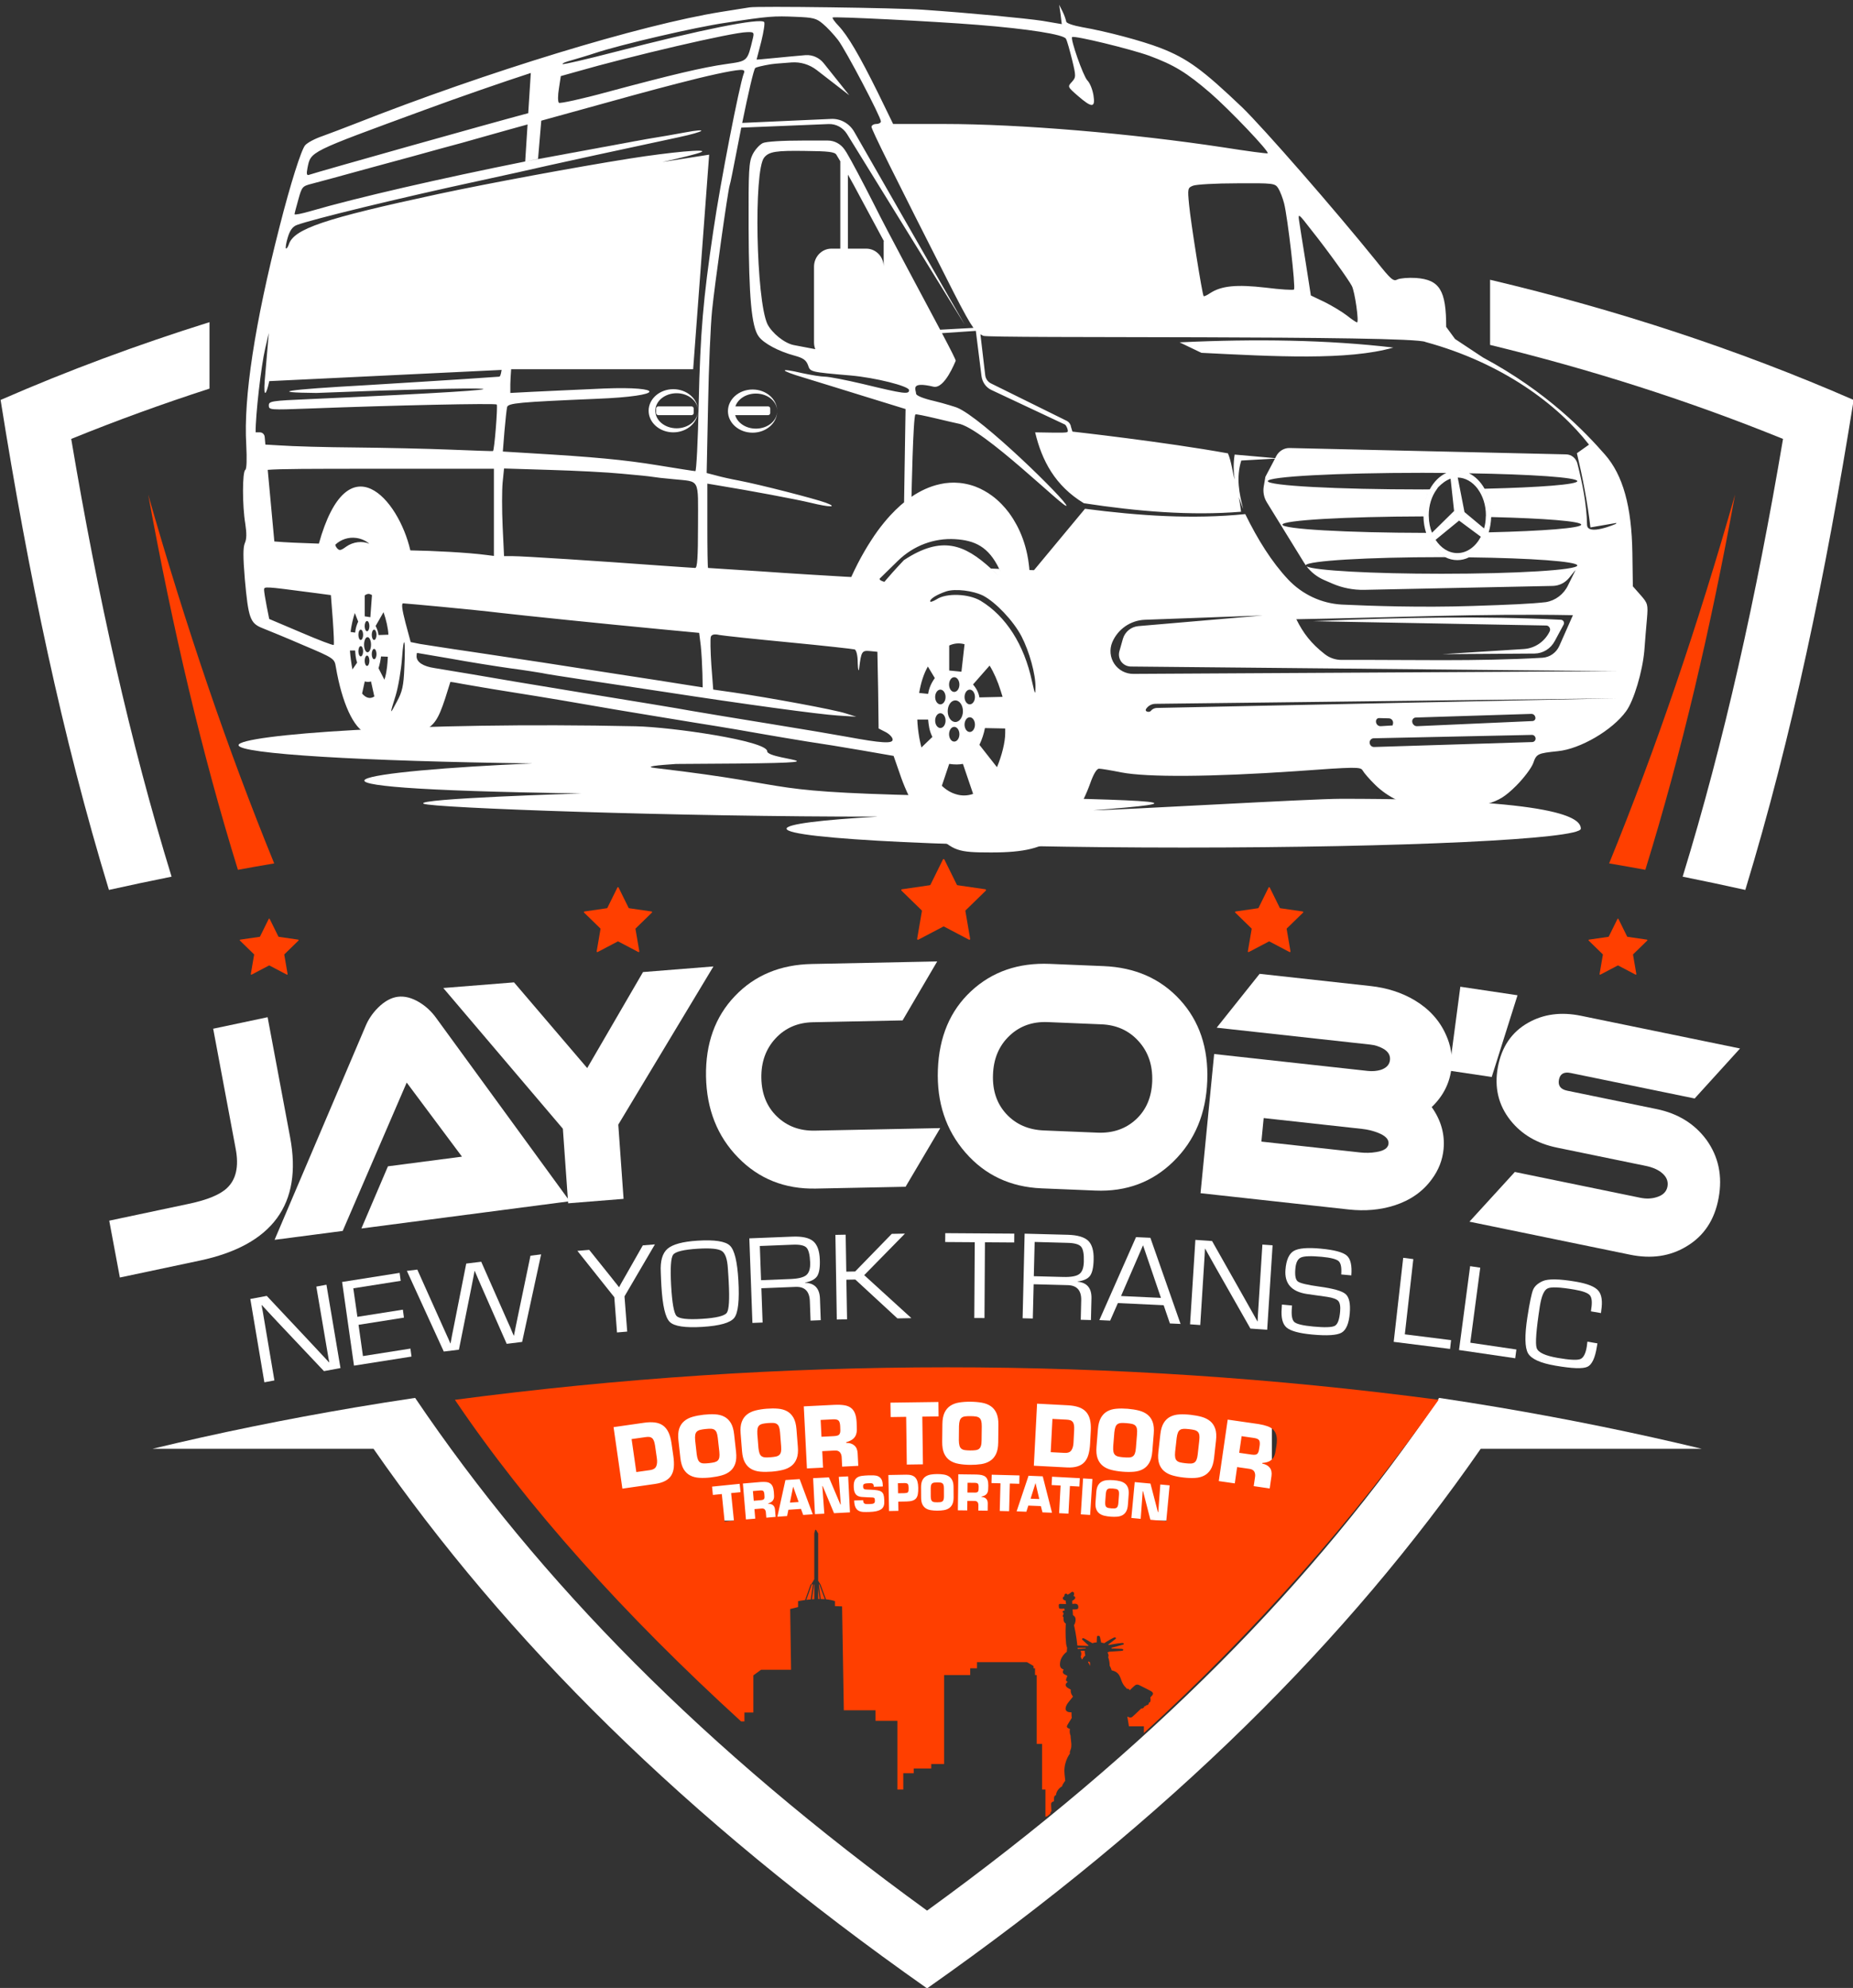
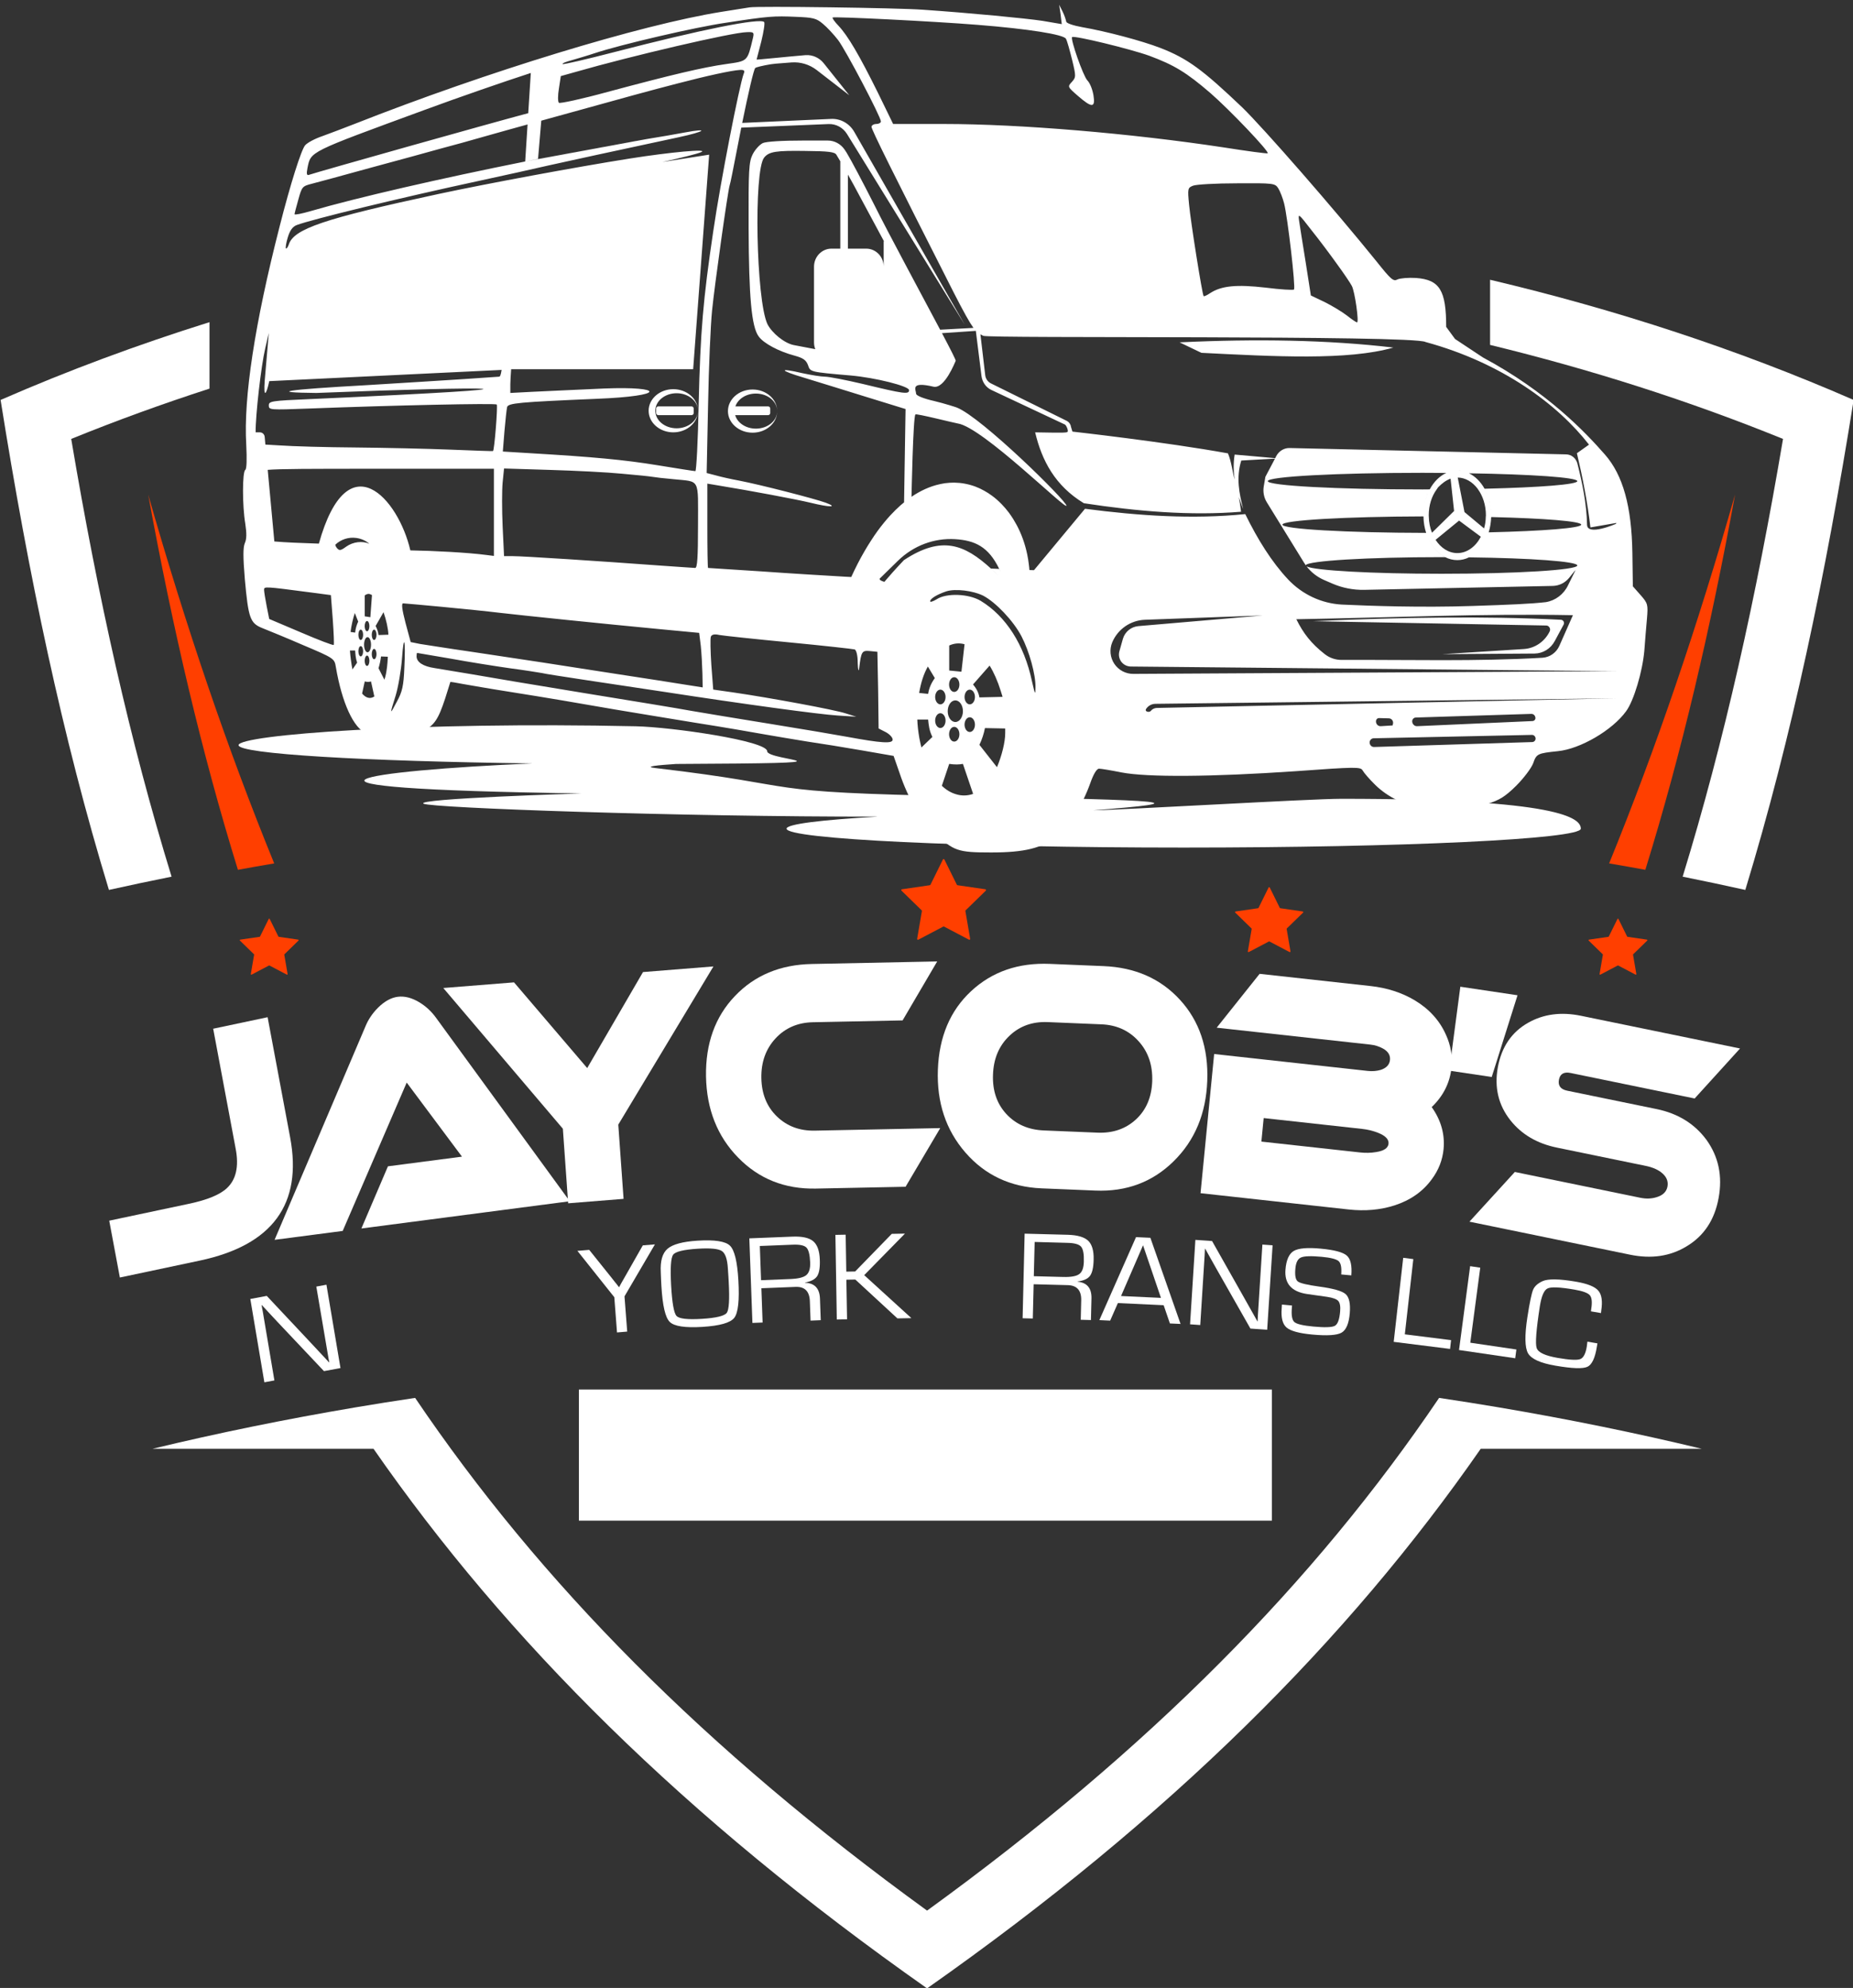
<svg xmlns="http://www.w3.org/2000/svg" width="100%" height="100%" viewBox="0 0 7228 7754" xml:space="preserve" style="fill-rule:evenodd;clip-rule:evenodd;stroke-linejoin:round;stroke-miterlimit:2;">
  <rect x="0" y="0" width="7228" height="7754" fill="#333333" stroke="none" />
  <g transform="matrix(3.615,0,0,3.615,-37888.3,-33422.3)">
    <g transform="matrix(1,0,0,1,-3804.1,0.757)">
      <path d="M14668,10763.3C14689.4,10759.7 14711.1,10756.2 14732.9,10753C14867.8,10952.5 15045.9,11132.5 15285.3,11306.2C15524.8,11132.5 15702.9,10952.5 15837.8,10753C15859.6,10756.2 15881.2,10759.7 15902.7,10763.3L15902.7,10763.3C15977.7,10776 16050.6,10790.9 16121.2,10807.9L15882.7,10807.9C15739.4,11014.3 15547.6,11205.8 15285.3,11390.1C15023.1,11205.8 14831.3,11014.3 14688,10807.9L14449.5,10807.9C14520.1,10790.9 14593,10776 14668,10763.3L14668,10763.3ZM16168.2,10204.9C16218.4,10040 16255,9864.61 16285.1,9676.23C16160.6,9621.88 16028.8,9578.67 15892.8,9546.56L15892.8,9616.84C16001.7,9643.32 16107.6,9677.1 16208.9,9718.29C16180.1,9888.63 16145.3,10045.1 16100.6,10190.6C16123.5,10195.2 16146.1,10200 16168.2,10204.9L16168.2,10204.9ZM14285.6,9676.23C14315.6,9864.62 14352.2,10040 14402.5,10204.9C14424.6,10200 14447.1,10195.2 14470.1,10190.6C14425.3,10045.1 14390.5,9888.63 14361.8,9718.29C14410.5,9698.48 14460.3,9680.41 14511,9664L14511,9592.3C14433.8,9616.48 14358.4,9644.43 14285.6,9676.23L14285.6,9676.23Z" style="fill:white;" />
    </g>
    <g transform="matrix(5.125,0,0,5.125,-96787,-34801.1)">
      <rect x="21052.2" y="8886.99" width="145.906" height="27.604" style="fill:white;" />
    </g>
    <g transform="matrix(0.311,0,0,0.311,-3944.2,6383.55)">
-       <path d="M48954,15174.4L48965.7,15174.4L48965.7,15143.6L48996.6,15143.6L48996.6,15014.8L49023.4,14995.3L49127.5,14995.3L49124.4,14784.6L49151.8,14777.8L49151.8,14757.3C49151.8,14757.3 49161.5,14755.3 49176.2,14753.4L49195.6,14698.7L49197.4,14699L49208,14681.2L49208,14522.2C49208,14522.1 49208,14522 49208.1,14521.9L49211.1,14510.6C49211.4,14509.3 49213.7,14509.1 49214.4,14510.3L49221.4,14522.3C49221.5,14522.4 49221.5,14522.6 49221.5,14522.8L49221.5,14686.1L49229,14698.7L49229.3,14698.7L49248.6,14750.9C49259.8,14752 49270.5,14753.9 49279.8,14757.3L49279.8,14774.5L49304.5,14775.5L49310.5,15135.8L49420.5,15135.8L49420.5,15172.3L49496.4,15172.3L49496.4,15410.8L49516.8,15410.8L49516.8,15354.2L49553,15354.2L49553,15337.9L49613.8,15337.9L49613.8,15322.3L49658.4,15322.3L49658.4,15013.6L49749,15013.6L49749,14990.1L49772.6,14990.1L49772.6,14968.9L49946.2,14968.9L49968.7,14982.2L49968.7,14990.1L49973.9,14990.1L49973.9,15013.6L49979.7,15013.6L49979.7,15252.4L49998.3,15252.4L49998.3,15410.8L50010,15410.8L50010,15505.1L50016,15503.7C50019.8,15500.6 50023.5,15497.6 50027.2,15494.6C50027.2,15494 50027.2,15493.5 50027.3,15493C50027.4,15490.4 50028.4,15487.8 50030.9,15486.4C50030.7,15483.1 50030.5,15479.8 50030.3,15476.3C50030.1,15471.3 50029.9,15466.6 50029.7,15462.3C50029.7,15460.2 50029.9,15457.8 50031.5,15455.9C50033.1,15454 50035.4,15452.8 50037.6,15452.2C50038.3,15451.9 50039,15451.8 50039.7,15451.7C50039.6,15449.8 50039.7,15447.9 50039.7,15445.8C50039.8,15442.7 50039.6,15439.7 50040.3,15436.8C50040.9,15433.7 50043.7,15431.4 50046.2,15430.2C50046.3,15430.2 50046.4,15430.2 50046.5,15430.1C50046.5,15430.1 50046.5,15430 50046.6,15430C50046.9,15426.7 50047.8,15423.2 50049.3,15419.6C50050.9,15416 50053,15412.7 50055.3,15409.9C50057.6,15407.2 50060.1,15404.9 50062.4,15403.1C50064.6,15401.5 50066.5,15400.3 50068,15399.5C50068.3,15397.3 50069,15395.1 50070.3,15392.8C50073,15387.9 50076.3,15383.9 50078.7,15380.4C50078.7,15380 50078.6,15379.5 50078.6,15379C50078.1,15373.4 50077.2,15366.7 50076.5,15359.2C50075.8,15351.8 50075.3,15343.5 50076.4,15334.9C50078.3,15317.5 50084.8,15302.4 50091,15292C50092.5,15289.6 50093.9,15287.4 50095.3,15285.5C50095,15285 50094.9,15284.4 50094.7,15283.8C50094.3,15281.6 50094.8,15279.2 50095.7,15276.9C50096.6,15274.5 50097.6,15272.2 50098.3,15269.6C50099.8,15264.5 50100.2,15258.7 50099.9,15252.6C50099.2,15241.8 50097.3,15231.8 50097.2,15223.9C50096.1,15221.2 50095.2,15218.3 50094.8,15215.2C50093.8,15209.7 50094.4,15204.6 50094.9,15200.4C50094,15200.1 50093.2,15199.8 50092.3,15199.5C50089.7,15198.5 50086.3,15197.1 50084.9,15194.2C50083.7,15191.2 50085.4,15188.4 50086.8,15186C50088.3,15183.6 50089.8,15181.1 50091.3,15178.5C50094.9,15172.7 50098.3,15167.3 50101.4,15162.4C50101.1,15160.1 50100.9,15157.6 50100.7,15155C50100.4,15150.6 50100.4,15146.5 50100.4,15142.9C50099.5,15142.9 50098.5,15142.9 50097.6,15142.9C50093.8,15142.8 50089.3,15142.3 50085.6,15140.2C50081.7,15138.1 50079.9,15134.2 50079.9,15130.7C50079.9,15129 50080.1,15127.2 50080.6,15125.4C50081,15123.7 50081.6,15122 50082.3,15120.2C50085.4,15113.3 50090.2,15107.4 50094.5,15102.2C50098.8,15097 50102.7,15092.4 50105.5,15088.3C50104.8,15087.2 50104.1,15086.1 50103.3,15085C50101.5,15082.3 50099.5,15079.1 50098.6,15075.5C50097.5,15071.4 50097.5,15067.5 50097.9,15064C50096.2,15063.1 50094.4,15062.1 50092.3,15061C50089,15059.2 50085,15057 50082.4,15053.7C50081.1,15052 50080.2,15050.1 50080.1,15048.2C50079.9,15046.3 50080.7,15044.5 50081.7,15043C50083.5,15040.5 50085.8,15038.7 50087.4,15037.1C50086.6,15036.8 50085.7,15036.5 50084.9,15036C50083.3,15035.1 50082,15033.7 50081.7,15032.2C50081.2,15030.6 50081.4,15029.1 50081.8,15027.7C50083.2,15023.3 50085.1,15019.7 50086.2,15016.6C50084.9,15015.8 50083.6,15015 50082.1,15014.2C50080.1,15013.1 50077.9,15012.3 50075.6,15011C50073.3,15009.7 50071.5,15007.7 50070.9,15005.6C50070.2,15003.6 50070.4,15001.6 50070.8,14999.9C50071.4,14997.8 50072.2,14996 50073.1,14994.4C50070.3,14993.5 50067.5,14992.2 50065.3,14990.3C50062.6,14987.8 50061.2,14984.6 50060.7,14981.5C50060.3,14978.3 50060.3,14975.1 50060.7,14971.7C50062,14958.4 50069.2,14947.1 50076,14940.1C50079,14937 50081.8,14934.6 50084.1,14933C50084.3,14927.6 50084.7,14922.8 50085.2,14919.1C50083.5,14914.8 50082.3,14909.7 50081.7,14904.3C50081,14897.5 50080.6,14890.1 50080.2,14882.3C50079.6,14866.7 50079.8,14852.6 50080.3,14842.4C50080.4,14839.7 50080.6,14837.3 50080.7,14835.2C50079,14834.2 50077.2,14832.7 50075.9,14830.9C50074.5,14828.9 50073.6,14826.6 50073.2,14824.2C50072.4,14819.5 50072.8,14815.6 50072.7,14812.6C50072.1,14812.2 50071.5,14811.8 50071,14811.3C50070.2,14810.6 50069.8,14809.5 50069.8,14808.7C50069.9,14807 50071.1,14805.8 50072.2,14805.1C50071.2,14802.7 50072.2,14800.4 50073.8,14799.2C50073.8,14799.1 50073.9,14799.1 50073.9,14799.1C50073.5,14798.8 50073.2,14798.6 50072.8,14798.3C50071.4,14797.3 50069.3,14795.8 50069.6,14793.7C50070,14791.6 50072,14790.6 50073.5,14790.2C50074.8,14789.9 50075.9,14789.9 50076.7,14789.9C50076.3,14787.5 50076,14785.3 50075.9,14783.4C50072.8,14783.6 50069.3,14783.7 50065.5,14783.5C50064.3,14783.5 50063.2,14783.4 50062,14783.4C50061.5,14783.4 50060.8,14783.3 50059.9,14783.1C50058.9,14782.9 50058,14782.3 50057.6,14781.7C50056.8,14780.4 50056.9,14779.4 50056.8,14778.5C50056.7,14777.6 50056.6,14776.7 50056.5,14775.7C50056.4,14774.8 50056.4,14773.9 50056.3,14773C50056.2,14772.1 50056.1,14771.1 50056.3,14770C50056.4,14769 50057.5,14767.4 50059.3,14767C50061.1,14766.6 50062.2,14766.8 50063.3,14766.8C50067.7,14766.8 50071.7,14766.9 50075,14767.1C50077.6,14767.2 50079.9,14767.3 50081.6,14767.4C50081.4,14765.9 50081.2,14764.2 50081,14762.5C50080.6,14759.7 50080.2,14757.1 50079.9,14755C50078.1,14754.6 50075.8,14754.3 50073.5,14752.9C50071.1,14751.2 50069.8,14748.4 50070.5,14745.7C50071.2,14743 50073.5,14741.1 50075.8,14739.8C50075.7,14739.1 50075.7,14738.3 50075.7,14737.5C50075.8,14736.4 50076,14735.4 50076.6,14734.2C50076.9,14733.5 50077.3,14732.9 50077.9,14732.4C50078.6,14731.8 50079.6,14731.2 50081,14731.1C50082.5,14731 50083.8,14731.5 50084.5,14732.1C50085.2,14732.8 50085.6,14733.3 50085.9,14733.8C50086.2,14734.2 50086.4,14734.6 50086.7,14734.9C50088.6,14733.7 50090.9,14732.7 50093,14731.5C50094.3,14730.7 50095.6,14729.8 50096.8,14728.8C50097.5,14728.4 50098.1,14727.8 50098.6,14727.3C50099.2,14726.8 50099.9,14726.1 50101,14725.4C50102.2,14724.8 50104.2,14724.5 50105.7,14725.1C50107.1,14725.7 50107.8,14726.6 50108.3,14727.3C50109.3,14729 50109.4,14730.4 50109.5,14731.8C50109.5,14734.6 50108.7,14737.1 50107.5,14738.9C50107.4,14739.1 50107.2,14739.3 50107.1,14739.5C50107.7,14739.5 50108.4,14739.7 50109,14739.9C50110.4,14740.3 50111.7,14741.1 50112.5,14742.3C50114,14744.6 50113.6,14747.4 50111.8,14749.7C50109.9,14751.9 50107.4,14753.4 50105.4,14754.6C50104.4,14755.2 50103.5,14755.8 50102.7,14756.3C50102.8,14757.6 50102.9,14759.1 50103,14760.6C50103.1,14762.9 50103.1,14765.1 50103.2,14766.9C50104.4,14766.8 50105.7,14766.6 50107.2,14766.5C50109,14766.2 50110.9,14766.1 50113.1,14766.2C50115.3,14766.3 50118,14766.8 50120.1,14768.2C50122.2,14769.6 50123.3,14771.7 50123.7,14773.6C50124.2,14775.6 50124.1,14777.6 50124,14779.6C50123.9,14780.7 50123.7,14781.9 50122.8,14783C50122,14784.2 50120.3,14785 50118.9,14785.3C50115.9,14785.9 50113.6,14785.7 50111.3,14785.9C50108.7,14785.9 50106.3,14786 50104,14786.1C50104.6,14790.2 50105.1,14796.4 50105.4,14803.2C50105.5,14804.2 50105.5,14805.1 50105.6,14806C50106.4,14806.4 50107.2,14806.8 50108,14807.4C50110.3,14809.1 50112.5,14811.7 50113.6,14814.7C50114.7,14817.8 50114.9,14821.3 50114.5,14824.8C50113.9,14831 50111.9,14836.6 50109.1,14840.6C50109.5,14842.4 50110,14844.4 50110.5,14846.6C50112.9,14857.3 50115.7,14872 50118,14888.4C50119.2,14896.5 50120.1,14904.3 50120.8,14911.4C50134.1,14911.7 50146,14912 50155,14912.4C50156.1,14912.4 50157,14912.5 50158,14912.5C50158.6,14912.1 50159.3,14911.7 50160,14911.3C50158.8,14910.4 50157.6,14909.3 50156.3,14908.1C50153.3,14905.3 50149.7,14902 50145.7,14898.3C50143.7,14896.4 50141.7,14894.5 50139.5,14892.5C50139,14892 50138.4,14891.5 50137.9,14890.8C50137.4,14890.1 50136.7,14889.2 50137.1,14887.9C50137.4,14887.3 50137.9,14886.8 50138.6,14886.4C50139.4,14886 50140.3,14885.9 50141,14885.9C50142.4,14886 50143.4,14886.3 50144.4,14886.7C50145.4,14887.2 50146.1,14887.6 50146.8,14888L50148.9,14889.2C50150.4,14890 50151.8,14890.8 50153.1,14891.6C50155.9,14893.2 50158.5,14894.7 50161,14896.2C50165.3,14898.7 50169.2,14901 50172.6,14903C50175,14902.3 50178.2,14901.5 50181.9,14900.9C50183.7,14900.7 50185.8,14900.5 50187.9,14900.4C50187.9,14899.9 50187.9,14899.4 50187.9,14898.9C50188,14895.8 50188.1,14892 50188.3,14887.8C50188.5,14885.7 50188.5,14883.7 50188.8,14881.2C50188.9,14880.6 50189.1,14879.9 50189.6,14879.1C50190.1,14878.4 50191.1,14877.6 50192.4,14877.4C50195.2,14876.9 50197.4,14878.3 50198.4,14879.7C50199.3,14881.1 50199.4,14882.4 50199.7,14883.5C50199.9,14884.7 50200.2,14885.8 50200.4,14886.9C50200.9,14889.2 50201.4,14891.3 50201.8,14893.4C50202.4,14896.2 50202.9,14898.7 50203.4,14901.1C50206.9,14901.5 50210.5,14902.2 50214.2,14903.2C50216,14901.9 50218.5,14900.2 50221.6,14898.2C50225.2,14895.9 50229.5,14893.2 50234.5,14890.5C50237.1,14889.1 50239.7,14887.7 50242.5,14886.3C50243.9,14885.6 50245.4,14884.8 50246.8,14884.1C50247.6,14883.7 50248.6,14883.3 50249.9,14883.1C50251.3,14883 50252.8,14883.2 50254,14884.2C50254.3,14884.5 50254.5,14884.8 50254.7,14885.2C50255,14886.6 50254,14887.5 50253.4,14888.1L50251.6,14889.6C50250.4,14890.5 50249.3,14891.4 50248.1,14892.3C50245.8,14894.1 50243.6,14895.8 50241.5,14897.5C50237.3,14900.7 50233.4,14903.7 50230.2,14906.1C50229.3,14906.8 50228.4,14907.5 50227.6,14908.1C50228.5,14908.6 50229.4,14909.1 50230.3,14909.6C50233,14909 50236.3,14908.2 50240.2,14907.5C50245.5,14906.4 50251.9,14905.3 50259,14904.3C50262.6,14903.9 50266.4,14903.4 50270.3,14903C50272.4,14902.8 50274.1,14902.6 50276.5,14902.4C50277.7,14902.5 50279,14902.5 50280.5,14903.1C50282.3,14903.9 50282.6,14906 50281.1,14907.1C50279.9,14908 50278.6,14908.2 50277.7,14908.5C50276.8,14908.8 50275.8,14909 50274.8,14909.3C50272.9,14909.8 50271.1,14910.4 50269.2,14910.9C50265.5,14911.9 50261.9,14912.9 50258.5,14913.8C50251.7,14915.6 50245.6,14917.2 50240.4,14918.6C50239.9,14918.7 50239.4,14918.8 50238.9,14919C50239.1,14919.4 50239.3,14919.8 50239.3,14920.2C50239.5,14920.7 50239.5,14921.2 50239.5,14921.7C50241.9,14921.7 50244.7,14921.8 50248,14921.8C50253,14922 50259,14922.2 50265.7,14922.4C50267.3,14922.5 50269,14922.6 50270.8,14922.6C50271.6,14922.7 50272.5,14922.7 50273.4,14922.7C50274.3,14922.8 50275.4,14922.9 50276.5,14923.1C50277.5,14923.4 50278.7,14923.7 50279.7,14924.8C50280.6,14925.8 50280.3,14927.4 50279.1,14928.2C50276.8,14929.7 50274.5,14929.5 50272.7,14929.8C50257.4,14931 50243.6,14931.9 50233.5,14932.5C50232.9,14932.5 50232.4,14932.6 50231.8,14932.6C50231.4,14932.8 50231,14933 50230.7,14933.1C50228.8,14933.9 50227,14934.4 50225.3,14934.8C50225.9,14936.2 50226.7,14937.8 50227.5,14939.7C50228.5,14941.8 50229.1,14944.4 50228.9,14947.1C50228.8,14948.9 50228.3,14950.5 50227.8,14952.1C50229.4,14956.4 50231,14961.8 50231.9,14967.9C50232.6,14972.6 50232.9,14977.1 50232.8,14980.9C50234.4,14983.6 50236,14986.8 50237.4,14990.2C50238.3,14992.6 50239.1,14995 50239.7,14997.2C50242.3,14997.8 50245.2,14998.6 50248.3,14999.8C50251.5,15001 50255,15002.8 50258,15005.2C50261,15007.6 50263.6,15010.5 50265.6,15013.8C50269.8,15020.3 50271.8,15028 50274.9,15035.7C50278,15043.4 50282.2,15050.3 50287.8,15055.8C50289.5,15057.5 50291.2,15059.4 50292.3,15061.3C50293,15061.3 50293.7,15061.2 50294.5,15061.2C50296,15061.3 50298.1,15061.5 50299.8,15062.6C50301.4,15063.7 50301.9,15065.4 50302.1,15066.8C50303.9,15065 50306,15063 50308.3,15060.8C50310.7,15058.6 50313.2,15056.2 50315.9,15053.7C50317.3,15052.4 50318.6,15051.1 50320.4,15049.8C50322.1,15048.5 50324.4,15047.1 50327.5,15046.8C50330.7,15046.5 50333.5,15047.7 50335.7,15048.7C50337.8,15049.8 50340,15050.9 50342.3,15052C50346.7,15054.2 50351.3,15056.6 50356,15058.9C50360.7,15061.3 50365.3,15063.6 50369.8,15065.9C50374.1,15068.1 50378.9,15070.3 50381.7,15073.9C50383.1,15075.7 50383.6,15077.9 50383,15079.8C50382.4,15081.8 50381.2,15083.4 50380,15084.8C50377.8,15087.1 50375.8,15089.3 50373.9,15091.3C50374.6,15093.9 50375,15096.9 50374.8,15100.3C50374.7,15101.6 50374.6,15102.8 50374.4,15103.9C50374.2,15105 50374,15106.4 50372.8,15107.6C50371.8,15108.7 50370.1,15109.1 50368.7,15109.2C50368.8,15109.9 50368.9,15110.6 50368.8,15111.4C50368.7,15113.1 50367.9,15115.3 50365.6,15116.8C50364.5,15117.6 50363,15118.1 50361.5,15118.3C50360.8,15118.4 50360.2,15118.3 50359.6,15118.3C50359.3,15119.1 50358.6,15120 50357.5,15120.8C50356.2,15121.7 50354.4,15122 50353,15121.9C50353,15123.3 50352.6,15125 50351.1,15126.6C50349.6,15128.2 50346.6,15129.9 50342.9,15129.6C50342.8,15129.6 50342.7,15129.6 50342.5,15129.5C50342.3,15129.8 50342,15130 50341.8,15130.3C50336.1,15135.9 50328,15143.5 50319,15151.8C50316.7,15153.9 50314.4,15155.9 50312.3,15157.9C50311.1,15158.8 50309.8,15159.9 50307.8,15160.5C50305.9,15161.2 50303.7,15161 50302,15160.6C50298.8,15159.8 50296.5,15158.7 50294.1,15157.7C50294.2,15157.9 50294.2,15158.1 50294.2,15158.3C50295.6,15166.9 50297.5,15178.6 50299.8,15191.6L50351.6,15191.6L50351.6,15214.8C50731.3,14868.2 51073.6,14484.3 51374.3,14058.7C50236.6,13908 49098.8,13908.7 47961.1,14058.7C48212.3,14430.6 48546.9,14802.5 48954,15174.4ZM50158.9,14966.5C50159.7,14966.8 50160.6,14967.1 50161.3,14967.4C50162.6,14967.9 50163.5,14968.4 50164,14969.2C50164.5,14970 50164.8,14971.1 50164.8,14972.4C50165.1,14975.9 50165,14979.3 50164.9,14982.1C50163.4,14978.7 50161.7,14974.7 50159,14970.6C50158.6,14970.1 50158.3,14969.6 50157.9,14969.2C50158.3,14968.3 50158.6,14967.4 50158.9,14966.5ZM50146.8,14937.8C50147.2,14940.9 50147.9,14943.7 50148.4,14946.1C50145.8,14947.8 50143.7,14949.8 50142.3,14951.8C50140.5,14954.2 50139.5,14956.5 50138.9,14958.5C50138.9,14958.5 50138.9,14958.6 50138.9,14958.6C50137.8,14958.6 50136.8,14958.6 50136,14958.6C50134.7,14955.6 50133.4,14952.8 50132.3,14950.2C50133.3,14947.6 50134,14944.7 50134.3,14941.6C50134.6,14937.8 50134,14934 50132.1,14930.8C50131.9,14930.4 50131.7,14930.1 50131.4,14929.8C50134.8,14929.8 50137.9,14929.7 50140.6,14929.6C50142.8,14929.6 50144.7,14929.5 50146.4,14929.4C50146.1,14932.4 50146.4,14935.2 50146.8,14937.8ZM50140.8,14919.1C50144.5,14919.2 50147.7,14919.3 50150.4,14919.4C50150,14920 50149.5,14920.6 50149.2,14921.3C50141.5,14921.7 50132.1,14922.4 50121.8,14923.1C50121.7,14921.9 50121.6,14920.7 50121.5,14919.4C50128.7,14919 50135.3,14919 50140.8,14919.1ZM49180.4,14752.8L49199.3,14699.4L49197.4,14699L49203.1,14699L49196,14751.2C49190.4,14751.7 49185.2,14752.3 49180.4,14752.8ZM49208,14750.4C49205.3,14750.5 49202.5,14750.7 49199.9,14750.9L49207,14699L49208,14699L49208,14750.4ZM49230.3,14749.9L49224,14699L49227.5,14699L49225.6,14699.4L49244.5,14750.5C49239.8,14750.2 49235.1,14750 49230.3,14749.9ZM49221.5,14749.9L49221.5,14710.2L49226.5,14749.9C49224.8,14749.9 49223.2,14749.9 49221.5,14749.9ZM48919.5,14382.4L48952.2,14379.1L48949.2,14350.2L48853.3,14359.9L48856.2,14388.8L48887.2,14385.7L48896.9,14481.2L48929.2,14477.9L48919.5,14382.4ZM50347.5,14375.9L50348.8,14376L50374.1,14474.8L50429.2,14480L50440.9,14355.5L50408.6,14352.5L50401.5,14448.3L50400.2,14448.1L50374.4,14349.3L50319.8,14344.2L50308.1,14468.6L50340.5,14471.7L50347.5,14375.9ZM48970.9,14473.7L49003.2,14471L49000.4,14437.9L49025.5,14435.8C49030.3,14435.4 49033.9,14436.5 49036.3,14439.2C49038.6,14441.9 49039.9,14445.6 49040.1,14450.3L49041.6,14467.7L49073.9,14464.9L49071.8,14439.9C49071.2,14432.8 49068.8,14427.5 49064.5,14424.2C49060.3,14420.8 49054.8,14419.3 49048.1,14419.6L49048,14418.3C49053.6,14416.5 49057.8,14414.3 49060.8,14411.9C49063.7,14409.4 49065.8,14406.5 49067,14403.2C49068.2,14399.9 49068.7,14396.2 49068.5,14392C49068.4,14387.9 49068.1,14383.2 49067.7,14378C49067,14370.2 49065.6,14364 49063.5,14359.3C49061.3,14354.5 49058.4,14351 49054.7,14348.6C49051,14346.1 49046.5,14344.6 49041.2,14344C49035.9,14343.4 49029.7,14343.4 49022.7,14343.8L48960.3,14349.2L48970.9,14473.7ZM50236.5,14464.2C50244.7,14464.8 50252.3,14464.8 50259.3,14464.2C50266.3,14463.5 50272.4,14461.7 50277.7,14458.8C50282.9,14455.8 50287.1,14451.5 50290.3,14445.8C50293.5,14440 50295.4,14432.4 50296.2,14422.7L50298.8,14387.5C50299.5,14377.8 50298.7,14370 50296.4,14363.8C50294.1,14357.7 50290.6,14352.8 50285.9,14349.1C50281.2,14345.4 50275.4,14342.7 50268.6,14341C50261.8,14339.3 50254.3,14338.2 50246.1,14337.6C50237.9,14336.9 50230.2,14337 50223.3,14337.6C50216.3,14338.2 50210.2,14340 50204.9,14343C50199.7,14345.9 50195.5,14350.3 50192.3,14356C50189.1,14361.7 50187.2,14369.4 50186.4,14379L50183.8,14414.3C50183.1,14423.9 50183.9,14431.8 50186.2,14437.9C50188.5,14444.1 50192,14449 50196.7,14452.7C50201.4,14456.4 50207.2,14459.1 50214,14460.8C50220.8,14462.4 50228.3,14463.6 50236.5,14464.2ZM49161.8,14437.2L49169.6,14458.2L49202.7,14455.9L49157.2,14333.8L49107.9,14337.1L49080,14464.4L49113.7,14462L49118.2,14440.2L49161.8,14437.2ZM50173,14333.4L50140.6,14331.4L50132.7,14456.1L50165.1,14458.2L50173,14333.4ZM49236,14358L49237.2,14357.9L49276.5,14452.1L49331.8,14449.2L49325.5,14324.4L49293,14326L49299.9,14421.8L49298.6,14421.9L49258.8,14327.8L49204,14330.6L49210.4,14455.4L49242.8,14453.8L49236,14358ZM50095,14357.8L50127.8,14359.6L50129.3,14330.6L50033,14325.5L50031.5,14354.5L50062.6,14356.1L50057.5,14452L50089.9,14453.7L50095,14357.8ZM49994.2,14427.5L49999.7,14449.2L50032.8,14450.5L50000.7,14324.2L49951.4,14322.2L49910,14445.7L49943.8,14447L49950.6,14425.8L49994.2,14427.5ZM49391,14370.1C49388.9,14370 49387,14369.9 49385.3,14369.7C49383.7,14369.5 49382.3,14369 49381.2,14368.4C49380,14367.8 49379.1,14366.8 49378.5,14365.4C49377.8,14364 49377.5,14362.1 49377.4,14359.5C49377.3,14357.8 49377.4,14356.2 49377.7,14354.8C49378,14353.5 49378.7,14352.4 49380,14351.4C49381.3,14350.5 49383.1,14349.8 49385.6,14349.2C49388.1,14348.7 49391.6,14348.4 49396,14348.2C49399.2,14348.1 49402,14348.1 49404.3,14348.1C49406.5,14348.1 49408.4,14348.5 49409.9,14349.3C49411.4,14350.1 49412.5,14351.3 49413.3,14353C49414.1,14354.7 49414.5,14357.2 49414.6,14360.4L49445.8,14359.4L49445.6,14354.2C49445.3,14345.5 49443.7,14338.9 49440.9,14334.3C49438.1,14329.6 49434.4,14326.3 49429.9,14324.2C49425.3,14322.1 49420,14321 49414,14320.8C49408,14320.7 49401.7,14320.7 49395.1,14320.9C49387,14321.2 49379.9,14321.7 49373.6,14322.6C49367.3,14323.4 49361.9,14325.1 49357.6,14327.9C49353.2,14330.6 49350,14334.5 49347.8,14339.6C49345.6,14344.7 49344.6,14351.8 49344.9,14360.8C49345.2,14369.8 49346.5,14376.7 49348.9,14381.4C49351.2,14386.2 49354.4,14389.7 49358.6,14391.9C49362.7,14394.1 49367.7,14395.4 49373.6,14395.8C49379.6,14396.3 49386.3,14396.7 49393.8,14397L49400.9,14397.2C49404.7,14397.3 49407.7,14397.5 49410,14397.6C49412.3,14397.7 49414.1,14398.2 49415.3,14398.8C49416.5,14399.5 49417.3,14400.6 49417.7,14402.1C49418,14403.6 49418.3,14405.7 49418.4,14408.3C49418.4,14411 49418.2,14413.1 49417.5,14414.6C49416.9,14416.1 49415.8,14417.3 49414.2,14418.1C49412.7,14419 49410.6,14419.5 49408,14419.8C49405.4,14420.2 49402.2,14420.4 49398.5,14420.5C49394.5,14420.6 49391.2,14420.6 49388.5,14420.4C49385.9,14420.2 49383.8,14419.7 49382.2,14418.7C49380.6,14417.8 49379.5,14416.4 49378.8,14414.5C49378,14412.6 49377.6,14410.1 49377.5,14406.9L49346.4,14408C49346.7,14418.2 49348.2,14426 49350.9,14431.6C49353.6,14437.1 49357.2,14441.1 49361.8,14443.6C49366.4,14446.1 49371.8,14447.5 49378.2,14447.8C49384.5,14448.1 49391.6,14448.1 49399.4,14447.8C49408.3,14447.5 49415.7,14446.7 49421.8,14445.5C49427.9,14444.2 49432.8,14442.6 49436.7,14440.5C49440.5,14438.5 49443.4,14436.2 49445.4,14433.5C49447.3,14430.8 49448.8,14428 49449.6,14424.9C49450.5,14421.9 49450.9,14418.7 49450.9,14415.3C49450.9,14411.9 49450.9,14408.5 49450.7,14405C49450.5,14397.9 49449.6,14392.2 49448.2,14387.8C49446.7,14383.4 49444.3,14380 49440.9,14377.6C49437.4,14375.2 49432.8,14373.6 49426.9,14372.6C49421,14371.6 49413.6,14371 49404.6,14370.6L49391,14370.1ZM49886.5,14349.2L49919.3,14350.1L49920,14321.1L49823.6,14318.6L49822.8,14347.6L49854,14348.4L49851.5,14444.4L49884,14445.2L49886.5,14349.2ZM49499.9,14444L49499.3,14412L49528,14411.5C49536.5,14411.3 49543.4,14410.4 49548.8,14408.6C49554.1,14406.9 49558.3,14404.2 49561.4,14400.4C49564.4,14396.6 49566.4,14391.7 49567.4,14385.7C49568.4,14379.7 49568.9,14372.3 49568.7,14363.5C49568.6,14355.4 49567.7,14348.5 49566,14342.6C49564.4,14336.8 49561.9,14332.1 49558.5,14328.5C49555.2,14324.9 49550.8,14322.3 49545.6,14320.7C49540.3,14319.1 49533.9,14318.3 49526.3,14318.5L49465.1,14319.6L49467.4,14444.6L49499.9,14444ZM49706.2,14442.1L49738.7,14442.5L49739.1,14409.4L49764.2,14409.6C49769.1,14409.7 49772.6,14411.2 49774.7,14414.1C49776.7,14417 49777.6,14420.8 49777.4,14425.5L49777.2,14443L49809.6,14443.4L49809.9,14418.2C49810,14411.1 49808.1,14405.6 49804.2,14401.9C49800.3,14398.1 49795,14396.1 49788.3,14395.8L49788.3,14394.4C49794,14393.2 49798.5,14391.4 49801.7,14389.3C49804.8,14387.1 49807.2,14384.4 49808.7,14381.3C49810.2,14378.1 49811,14374.4 49811.3,14370.3C49811.6,14366.1 49811.7,14361.4 49811.8,14356.2C49811.9,14348.4 49811.1,14342.1 49809.4,14337.2C49807.7,14332.3 49805.2,14328.4 49801.8,14325.7C49798.3,14322.9 49794,14321 49788.8,14319.8C49783.5,14318.7 49777.4,14318.1 49770.3,14317.9L49707.7,14317.1L49706.2,14442.1ZM49635.2,14443.3C49643.4,14443.3 49651,14442.6 49657.9,14441.5C49664.8,14440.3 49670.8,14438 49675.7,14434.6C49680.7,14431.3 49684.6,14426.6 49687.3,14420.7C49690,14414.7 49691.4,14406.9 49691.4,14397.2L49691.2,14361.9C49691.2,14352.2 49689.8,14344.4 49687,14338.5C49684.2,14332.6 49680.3,14327.9 49675.3,14324.6C49670.3,14321.3 49664.4,14319.1 49657.4,14318C49650.5,14316.8 49642.9,14316.3 49634.7,14316.3C49626.5,14316.3 49618.9,14316.9 49612,14318.1C49605,14319.3 49599.1,14321.6 49594.1,14325C49589.2,14328.3 49585.3,14333 49582.6,14338.9C49579.8,14344.9 49578.5,14352.7 49578.5,14362.3L49578.7,14397.7C49578.7,14407.3 49580.1,14415.1 49582.9,14421.1C49585.7,14427 49589.6,14431.6 49594.6,14435C49599.5,14438.3 49605.5,14440.5 49612.4,14441.6C49619.4,14442.8 49627,14443.3 49635.2,14443.3ZM50238.7,14435.3C50234.5,14435 50231,14434.5 50228.2,14433.9C50225.3,14433.3 50223.1,14432.2 50221.4,14430.7C50219.7,14429.2 50218.6,14427.1 50218,14424.3C50217.4,14421.5 50217.2,14417.8 50217.4,14413.1L50219.5,14385C50220,14380.4 50220.7,14376.8 50221.7,14374.2C50222.7,14371.6 50224.2,14369.6 50226.1,14368.4C50228,14367.1 50230.3,14366.4 50233.2,14366.3C50236.1,14366.1 50239.7,14366.2 50243.9,14366.5C50248.1,14366.8 50251.6,14367.3 50254.5,14367.9C50257.4,14368.5 50259.7,14369.5 50261.4,14371C50263,14372.6 50264.2,14374.7 50264.8,14377.4C50265.4,14380.1 50265.5,14383.8 50265.2,14388.5L50263.1,14416.6C50262.7,14421.2 50262.1,14424.9 50261,14427.5C50260,14430.2 50258.6,14432.1 50256.7,14433.4C50254.8,14434.6 50252.4,14435.3 50249.4,14435.5C50246.5,14435.7 50242.9,14435.6 50238.7,14435.3ZM49153.7,14413.3L49123.5,14415.4L49134.6,14360.4L49134.9,14360.3L49153.7,14413.3ZM49635.1,14414.3C49630.8,14414.3 49627.3,14414.1 49624.4,14413.8C49621.6,14413.4 49619.2,14412.5 49617.4,14411.1C49615.6,14409.7 49614.3,14407.7 49613.5,14405C49612.7,14402.2 49612.2,14398.5 49612.1,14393.9L49612,14365.7C49612.1,14361 49612.5,14357.4 49613.3,14354.7C49614.1,14352 49615.4,14350 49617.2,14348.6C49619,14347.2 49621.3,14346.3 49624.2,14345.9C49627,14345.5 49630.6,14345.3 49634.8,14345.3C49639,14345.3 49642.6,14345.5 49645.5,14345.8C49648.4,14346.2 49650.8,14347.1 49652.6,14348.5C49654.4,14349.9 49655.7,14351.9 49656.5,14354.5C49657.3,14357.2 49657.8,14360.9 49657.8,14365.5L49657.9,14393.7C49657.9,14398.4 49657.5,14402.1 49656.7,14404.8C49655.9,14407.5 49654.6,14409.6 49652.8,14411C49651.1,14412.4 49648.7,14413.3 49645.8,14413.7C49642.9,14414.1 49639.3,14414.3 49635.1,14414.3ZM48998,14409L48995.1,14375.3L49020.2,14373.2C49025.4,14372.7 49029.1,14373.4 49031.1,14375.2C49033.1,14377.1 49034.3,14380.8 49034.8,14386.3C49035.1,14389.8 49035.3,14392.8 49035.4,14395.3C49035.5,14397.7 49035.2,14399.8 49034.5,14401.4C49033.9,14403 49032.6,14404.2 49030.9,14405.1C49029.1,14406 49026.5,14406.6 49023,14406.9L48998,14409ZM49988.7,14402.9L49958.5,14401.8L49975.4,14348.2L49975.8,14348.2L49988.7,14402.9ZM49498.7,14383L49498.1,14348L49520.3,14347.6C49523.5,14347.5 49526,14347.8 49528,14348.3C49529.9,14348.8 49531.4,14349.7 49532.5,14350.9C49533.5,14352.2 49534.3,14353.9 49534.6,14356.1C49535,14358.2 49535.2,14360.9 49535.3,14364.1C49535.3,14368.1 49535.2,14371.3 49535,14373.7C49534.7,14376.1 49534,14378 49533,14379.2C49532,14380.4 49530.6,14381.3 49528.7,14381.7C49526.8,14382.1 49524.2,14382.4 49521,14382.6L49498.7,14383ZM49739.4,14380.4L49739.8,14346.5L49765,14346.8C49770.3,14346.9 49773.8,14347.9 49775.7,14349.9C49777.5,14352 49778.3,14355.8 49778.3,14361.3C49778.2,14364.9 49778.1,14367.9 49778,14370.3C49777.9,14372.8 49777.4,14374.7 49776.6,14376.3C49775.7,14377.8 49774.4,14379 49772.5,14379.7C49770.7,14380.4 49768,14380.7 49764.6,14380.6L49739.4,14380.4ZM48542.2,14366.9L48655.1,14350.7C48669.5,14348.6 48681.3,14345.1 48690.6,14340.2C48699.9,14335.3 48707,14328.9 48711.9,14320.9C48716.8,14312.9 48719.7,14303.4 48720.7,14292.3C48721.6,14281.3 48721.1,14268.4 48719,14253.8L48712.6,14209.2C48710.4,14194 48706.9,14181.4 48702,14171.3C48697.2,14161.3 48690.9,14153.5 48683.1,14147.9C48675.3,14142.3 48666,14138.8 48655,14137.4C48644.1,14136 48631.4,14136.3 48617,14138.4L48511.6,14153.5L48542.2,14366.9ZM50611.5,14340.7L50667,14348.7L50675.1,14292.1L50718.1,14298.3C50726.4,14299.5 50732,14302.9 50734.9,14308.3C50737.8,14313.8 50738.5,14320.5 50737,14328.4L50732.6,14358.2L50788.1,14366.3L50794.3,14323.3C50796,14311.2 50794,14301.4 50788.2,14294.1C50782.4,14286.8 50773.7,14282.1 50762.3,14280.1L50762.7,14277.8C50772.8,14276.9 50780.8,14275 50786.7,14272C50792.6,14268.9 50797.2,14264.9 50800.5,14259.9C50803.8,14254.8 50806.1,14248.8 50807.5,14241.7C50808.9,14234.7 50810.2,14226.7 50811.5,14217.8C50813.5,14204.5 50813.5,14193.5 50811.8,14184.7C50810,14175.9 50806.6,14168.8 50801.3,14163.3C50796.1,14157.8 50789.1,14153.5 50780.4,14150.4C50771.7,14147.3 50761.4,14144.8 50749.4,14142.8L50642.4,14127.4L50611.5,14340.7ZM50489.7,14328.4C50503.8,14330 50516.9,14330.5 50529,14329.8C50541.1,14329.1 50551.8,14326.4 50560.9,14321.6C50570.1,14316.9 50577.6,14309.7 50583.5,14300C50589.4,14290.4 50593.2,14277.2 50595.1,14260.7L50601.8,14200.1C50603.7,14183.6 50602.8,14169.9 50599.2,14159.2C50595.6,14148.5 50589.9,14139.8 50582,14133.1C50574.1,14126.5 50564.3,14121.5 50552.7,14118.1C50541,14114.8 50528.1,14112.4 50514,14110.8C50499.9,14109.2 50486.8,14108.8 50474.7,14109.4C50462.6,14110.1 50452,14112.8 50442.8,14117.6C50433.7,14122.3 50426.1,14129.5 50420.3,14139.2C50414.4,14148.9 50410.5,14162 50408.7,14178.5L50401.9,14239.1C50400.1,14255.7 50400.9,14269.3 50404.5,14280C50408.1,14290.7 50413.9,14299.4 50421.8,14306.1C50429.7,14312.8 50439.4,14317.8 50451.1,14321.1C50462.7,14324.4 50475.6,14326.9 50489.7,14328.4ZM48848.7,14328.1C48862.8,14326.5 48875.7,14324.1 48887.3,14320.8C48899,14317.5 48908.8,14312.5 48916.7,14305.8C48924.6,14299.2 48930.3,14290.5 48933.9,14279.8C48937.5,14269.1 48938.4,14255.4 48936.6,14238.9L48929.9,14178.3C48928.1,14161.7 48924.2,14148.6 48918.4,14139C48912.5,14129.3 48905,14122.1 48895.8,14117.3C48886.7,14112.5 48876,14109.8 48863.9,14109.1C48851.8,14108.4 48838.7,14108.9 48824.6,14110.4C48810.5,14112 48797.7,14114.4 48786,14117.7C48774.3,14121 48764.6,14126 48756.7,14132.7C48748.8,14139.3 48743,14148 48739.4,14158.7C48735.8,14169.4 48734.9,14183.1 48736.7,14199.6L48743.4,14260.2C48745.2,14276.8 48749.1,14289.9 48754.9,14299.6C48760.8,14309.2 48768.3,14316.4 48777.5,14321.2C48786.7,14326 48797.3,14328.7 48809.4,14329.4C48821.5,14330.1 48834.6,14329.7 48848.7,14328.1ZM48574.2,14195L48622.7,14188.1C48627.5,14187.4 48631.7,14187.2 48635.3,14187.6C48639,14187.9 48642.1,14189.2 48644.8,14191.3C48647.5,14193.4 48649.7,14196.6 48651.4,14200.8C48653.1,14205 48654.5,14210.5 48655.5,14217.4L48661.9,14262C48663.5,14273.4 48662.7,14282.6 48659.5,14289.7C48656.2,14296.7 48649.4,14301 48639.1,14302.5L48590.6,14309.4L48574.2,14195ZM50277.7,14308.1C50291.8,14309.3 50304.9,14309.3 50317,14308.3C50329.1,14307.2 50339.6,14304.2 50348.6,14299.2C50357.7,14294.1 50365,14286.7 50370.5,14276.9C50376.1,14267 50379.6,14253.8 50380.9,14237.2L50385.8,14176.5C50387.2,14159.8 50385.9,14146.2 50382,14135.6C50378.1,14125 50372.1,14116.5 50364,14110.1C50355.9,14103.7 50345.9,14099 50334.2,14096C50322.4,14093 50309.5,14091 50295.4,14089.8C50281.2,14088.7 50268.1,14088.6 50256,14089.7C50244,14090.7 50233.4,14093.7 50224.4,14098.8C50215.4,14103.8 50208.1,14111.3 50202.5,14121.1C50196.9,14130.9 50193.5,14144.1 50192.1,14160.8L50187.2,14221.5C50185.9,14238.1 50187.1,14251.7 50191.1,14262.3C50195,14272.9 50201,14281.4 50209.1,14287.9C50217.2,14294.3 50227.1,14299 50238.8,14301.9C50250.6,14304.9 50263.5,14307 50277.7,14308.1ZM49060.5,14307.9C49074.6,14306.8 49087.6,14304.7 49099.3,14301.8C49111.1,14298.8 49121,14294.1 49129.1,14287.7C49137.2,14281.3 49143.2,14272.8 49147.1,14262.2C49151.1,14251.6 49152.4,14238 49151,14221.4L49146.2,14160.6C49144.9,14144 49141.4,14130.8 49135.9,14121C49130.3,14111.1 49123,14103.7 49114,14098.6C49105,14093.6 49094.4,14090.5 49082.4,14089.5C49070.3,14088.4 49057.2,14088.5 49043,14089.6C49028.9,14090.7 49015.9,14092.8 49004.2,14095.7C48992.4,14098.7 48982.5,14103.4 48974.4,14109.8C48966.3,14116.2 48960.3,14124.7 48956.4,14135.3C48952.4,14145.9 48951.1,14159.5 48952.5,14176.1L48957.3,14236.8C48958.6,14253.5 48962.1,14266.7 48967.6,14276.5C48973.2,14286.4 48980.5,14293.8 48989.5,14298.9C48998.5,14303.9 49009.1,14307 49021.1,14308C49033.2,14309.1 49046.3,14309 49060.5,14307.9ZM49182.5,14296.8L49238.5,14294L49235.6,14236.9L49278.9,14234.7C49287.3,14234.2 49293.4,14236.4 49297.3,14241.2C49301.2,14246 49303.2,14252.4 49303.2,14260.5L49304.7,14290.6L49360.7,14287.8L49358.5,14244.4C49357.9,14232.2 49354,14223 49346.8,14217C49339.7,14210.9 49330.4,14208 49318.8,14208.2L49318.7,14205.9C49328.4,14203.1 49335.9,14199.6 49341.1,14195.5C49346.3,14191.4 49350.1,14186.6 49352.3,14181C49354.5,14175.4 49355.7,14169 49355.7,14161.8C49355.7,14154.6 49355.5,14146.5 49355,14137.5C49354.3,14124.2 49352.3,14113.3 49348.9,14105.1C49345.5,14096.8 49340.6,14090.5 49334.4,14086.1C49328.2,14081.7 49320.6,14078.8 49311.4,14077.5C49302.3,14076.1 49291.7,14075.6 49279.5,14076.1L49171.6,14081.5L49182.5,14296.8ZM49969.8,14287.4L50083.6,14293.3C50098.1,14294.1 50110.5,14293 50120.5,14289.9C50130.6,14286.9 50138.8,14282 50145.1,14275.1C50151.5,14268.2 50156.2,14259.4 50159.2,14248.8C50162.3,14238.1 50164.2,14225.4 50165,14210.6L50167.4,14165.6C50168.1,14150.3 50167.1,14137.2 50164.3,14126.4C50161.5,14115.6 50156.9,14106.8 50150.3,14099.8C50143.7,14092.8 50135.2,14087.6 50124.8,14084.1C50114.3,14080.6 50101.8,14078.4 50087.2,14077.7L49981,14072.1L49969.8,14287.4ZM49748.2,14284.4C49762.3,14284.5 49775.4,14283.6 49787.4,14281.8C49799.4,14279.9 49809.7,14276.1 49818.3,14270.4C49827,14264.8 49833.7,14256.9 49838.6,14246.7C49843.5,14236.5 49846,14223 49846.2,14206.4L49846.8,14145.4C49847,14128.8 49844.7,14115.3 49840.1,14105C49835.4,14094.7 49828.9,14086.6 49820.3,14080.8C49811.8,14074.9 49801.6,14070.9 49789.6,14068.8C49777.7,14066.7 49764.7,14065.5 49750.5,14065.4C49736.3,14065.2 49723.2,14066.1 49711.2,14068C49699.3,14069.8 49689,14073.6 49680.3,14079.3C49671.7,14084.9 49664.9,14092.9 49660,14103.1C49655.2,14113.3 49652.6,14126.7 49652.5,14143.4L49651.8,14204.3C49651.7,14221 49653.9,14234.5 49658.5,14244.8C49663.2,14255.1 49669.8,14263.1 49678.3,14269C49686.8,14274.8 49697.1,14278.8 49709,14280.9C49720.9,14283.1 49734,14284.2 49748.2,14284.4ZM49582.8,14117.1L49639.3,14116.3L49638.7,14066.3L49472.3,14068.6L49473,14118.6L49526.8,14117.8L49529,14283.4L49585,14282.6L49582.8,14117.1ZM50495.3,14278.7C50488,14277.9 50482,14276.9 50477.2,14275.7C50472.3,14274.5 50468.5,14272.5 50465.7,14269.8C50462.9,14267.1 50461.1,14263.3 50460.2,14258.5C50459.3,14253.7 50459.2,14247.2 50460,14239.2L50465.4,14190.9C50466.4,14183 50467.9,14176.8 50469.8,14172.4C50471.7,14167.9 50474.3,14164.7 50477.7,14162.7C50481,14160.6 50485.2,14159.6 50490.1,14159.4C50495.1,14159.3 50501.3,14159.7 50508.5,14160.5C50515.7,14161.3 50521.8,14162.3 50526.7,14163.5C50531.7,14164.8 50535.5,14166.7 50538.3,14169.5C50541.1,14172.2 50543,14175.9 50543.9,14180.6C50544.7,14185.4 50544.7,14191.7 50543.8,14199.7L50538.4,14248C50537.5,14256 50536.1,14262.2 50534.2,14266.7C50532.3,14271.3 50529.7,14274.5 50526.4,14276.6C50523,14278.6 50518.8,14279.7 50513.8,14279.8C50508.7,14279.9 50502.5,14279.5 50495.3,14278.7ZM48843.2,14278.4C48836,14279.2 48829.8,14279.5 48824.8,14279.4C48819.9,14279.3 48815.7,14278.2 48812.4,14276.2C48809,14274.1 48806.4,14270.8 48804.5,14266.3C48802.6,14261.8 48801.1,14255.6 48800.1,14247.6L48794.7,14199.3C48794,14191.3 48794.1,14184.9 48795,14180.2C48795.9,14175.5 48797.7,14171.7 48800.5,14169C48803.3,14166.3 48807.2,14164.3 48812,14163.1C48816.8,14161.9 48822.9,14160.9 48830.1,14160.1C48837.4,14159.3 48843.5,14159 48848.6,14159.1C48853.7,14159.2 48857.9,14160.3 48861.2,14162.3C48864.5,14164.4 48867.2,14167.6 48869.1,14172C48870.9,14176.4 48872.3,14182.6 48873.2,14190.6L48878.6,14238.9C48879.4,14246.9 48879.4,14253.3 48878.6,14258.1C48877.7,14263 48875.9,14266.7 48873.1,14269.5C48870.3,14272.2 48866.4,14274.1 48861.5,14275.4C48856.5,14276.6 48850.4,14277.6 48843.2,14278.4ZM50281.7,14258.3C50274.5,14257.7 50268.4,14256.9 50263.5,14255.8C50258.6,14254.7 50254.8,14252.9 50251.9,14250.2C50249,14247.6 50247.1,14243.9 50246,14239.1C50245,14234.3 50244.7,14227.9 50245.2,14219.8L50249.1,14171.4C50250,14163.4 50251.3,14157.2 50253,14152.7C50254.8,14148.2 50257.3,14144.9 50260.6,14142.8C50263.8,14140.7 50268,14139.5 50273,14139.2C50277.9,14138.9 50284.1,14139.1 50291.3,14139.7C50298.6,14140.3 50304.7,14141.1 50309.7,14142.2C50314.6,14143.2 50318.6,14145.1 50321.4,14147.7C50324.3,14150.4 50326.3,14154 50327.3,14158.7C50328.3,14163.4 50328.5,14169.8 50327.8,14177.8L50323.9,14226.2C50323.3,14234.2 50322.1,14240.5 50320.3,14245.1C50318.5,14249.7 50316,14253 50312.7,14255.2C50309.5,14257.3 50305.3,14258.5 50300.2,14258.8C50295.1,14259 50289,14258.9 50281.7,14258.3ZM49056.5,14258C49049.2,14258.6 49043.1,14258.8 49038.1,14258.5C49033.1,14258.2 49029,14257 49025.8,14254.9C49022.5,14252.7 49020,14249.4 49018.2,14244.8C49016.4,14240.2 49015.1,14234 49014.3,14226L49010.4,14177.5C49010,14169.5 49010.3,14163.1 49011.3,14158.4C49012.3,14153.7 49014.3,14150.1 49017.2,14147.4C49020.1,14144.8 49023.9,14143 49028.8,14141.9C49033.7,14140.8 49039.8,14140 49047,14139.4C49054.3,14138.9 49060.4,14138.7 49065.5,14139C49070.6,14139.2 49074.8,14140.4 49078,14142.6C49081.3,14144.7 49083.8,14148 49085.6,14152.5C49087.3,14157 49088.5,14163.2 49089.2,14171.2L49093,14219.7C49093.7,14227.7 49093.5,14234.1 49092.5,14238.9C49091.4,14243.7 49089.5,14247.4 49086.6,14250C49083.7,14252.7 49079.8,14254.5 49074.8,14255.6C49069.9,14256.6 49063.7,14257.5 49056.5,14258ZM50682.3,14242.6L50690.7,14184.9L50733.6,14191.1C50742.7,14192.4 50748.5,14195 50751.2,14198.9C50753.8,14202.7 50754.5,14209.4 50753.1,14218.9C50752.2,14225 50751.4,14230.1 50750.6,14234.2C50749.8,14238.4 50748.5,14241.7 50746.7,14244.1C50745,14246.6 50742.4,14248.2 50739.1,14249C50735.8,14249.7 50731.2,14249.7 50725.3,14248.8L50682.3,14242.6ZM50034.3,14125L50083.2,14127.5C50088.1,14127.8 50092.3,14128.4 50095.8,14129.5C50099.3,14130.5 50102.1,14132.4 50104.3,14135C50106.5,14137.6 50108.1,14141.1 50108.9,14145.6C50109.8,14150 50110.1,14155.7 50109.7,14162.6L50107.4,14207.7C50106.8,14219.1 50104.2,14228 50099.7,14234.3C50095.2,14240.6 50087.7,14243.5 50077.2,14242.9L50028.3,14240.4L50034.3,14125ZM49748.7,14234.4C49741.4,14234.3 49735.3,14233.9 49730.4,14233.2C49725.4,14232.4 49721.4,14230.9 49718.4,14228.4C49715.3,14226 49713.1,14222.4 49711.8,14217.7C49710.4,14213 49709.7,14206.6 49709.6,14198.6L49710.1,14150C49710.4,14142 49711.2,14135.7 49712.7,14131.1C49714.1,14126.5 49716.4,14123 49719.5,14120.6C49722.6,14118.3 49726.6,14116.8 49731.6,14116.2C49736.6,14115.6 49742.7,14115.3 49749.9,14115.4C49757.2,14115.4 49763.4,14115.8 49768.4,14116.6C49773.5,14117.3 49777.5,14118.9 49780.6,14121.3C49783.6,14123.7 49785.8,14127.2 49787.2,14131.9C49788.5,14136.5 49789.1,14142.8 49789.1,14150.8L49788.5,14199.4C49788.5,14207.5 49787.7,14213.8 49786.2,14218.5C49784.8,14223.2 49782.5,14226.7 49779.4,14229.1C49776.3,14231.4 49772.2,14232.9 49767.2,14233.5C49762.1,14234.2 49756,14234.4 49748.7,14234.4ZM49233,14186.9L49230.1,14128.6L49273.4,14126.4C49282.5,14126 49288.8,14127.4 49292.1,14130.7C49295.5,14134 49297.4,14140.4 49297.9,14150C49298.2,14156.1 49298.4,14161.2 49298.4,14165.5C49298.4,14169.7 49297.8,14173.2 49296.5,14175.9C49295.3,14178.7 49293.1,14180.7 49290,14182.2C49286.9,14183.6 49282.3,14184.4 49276.4,14184.7L49233,14186.9Z" style="fill:rgb(255,63,0);" />
-     </g>
+       </g>
    <g transform="matrix(0.729,0,0,0.729,-28048.4,-1363.82)">
      <g transform="matrix(1.202,0,0,1.202,53888.4,15701.4)">
        <path d="M299.496,185.677L268.773,201.829C268.039,202.215 267.182,201.592 267.322,200.774L273.189,166.563C273.245,166.239 273.138,165.908 272.902,165.679L248.046,141.45C247.453,140.872 247.78,139.864 248.601,139.744L282.95,134.753C283.276,134.706 283.558,134.501 283.703,134.206L299.065,103.08C299.432,102.336 300.491,102.336 300.858,103.08L316.22,134.206C316.365,134.501 316.647,134.706 316.973,134.753L351.322,139.744C352.143,139.864 352.471,140.872 351.877,141.45L327.021,165.679C326.785,165.908 326.678,166.239 326.733,166.563L332.602,200.774C332.741,201.592 331.884,202.215 331.15,201.829L300.427,185.677C300.136,185.523 299.788,185.523 299.496,185.677Z" style="fill:rgb(255,63,0);" />
      </g>
      <g transform="matrix(1.202,0,0,1.202,53538.4,15715.5)">
-         <path d="M189.754,192.324L165.033,205.32C164.443,205.631 163.753,205.13 163.866,204.473L168.587,176.945C168.632,176.684 168.545,176.418 168.355,176.232L148.356,156.738C147.878,156.272 148.142,155.461 148.802,155.365L176.441,151.349C176.703,151.311 176.93,151.146 177.047,150.909L189.407,125.863C189.703,125.266 190.555,125.266 190.851,125.863L203.211,150.909C203.328,151.146 203.555,151.311 203.817,151.349L231.456,155.365C232.116,155.461 232.379,156.272 231.902,156.738L211.902,176.232C211.712,176.418 211.626,176.684 211.671,176.945L216.392,204.473C216.505,205.13 215.815,205.631 215.225,205.32L190.503,192.324C190.269,192.201 189.989,192.201 189.754,192.324Z" style="fill:rgb(255,63,0);" />
-       </g>
+         </g>
      <g transform="matrix(1.202,0,0,1.202,53141.4,15739.2)">
        <path d="M90.583,202.187L69.261,213.396C68.752,213.664 68.157,213.231 68.254,212.665L72.326,188.922C72.365,188.697 72.29,188.468 72.127,188.308L54.877,171.493C54.465,171.092 54.692,170.393 55.261,170.31L79.1,166.846C79.326,166.813 79.522,166.671 79.623,166.466L90.284,144.864C90.539,144.349 91.274,144.349 91.528,144.864L102.19,166.466C102.291,166.671 102.486,166.813 102.712,166.846L126.551,170.31C127.121,170.393 127.348,171.092 126.936,171.493L109.686,188.308C109.522,188.468 109.448,188.697 109.486,188.922L113.559,212.665C113.656,213.231 113.061,213.664 112.552,213.396L91.229,202.187C91.027,202.08 90.785,202.08 90.583,202.187Z" style="fill:rgb(255,63,0);" />
      </g>
      <g transform="matrix(-1.202,0,0,1.202,54959.3,15715.5)">
        <path d="M189.754,192.324L165.033,205.32C164.443,205.631 163.753,205.13 163.866,204.473L168.587,176.945C168.632,176.684 168.545,176.418 168.355,176.232L148.356,156.738C147.878,156.272 148.142,155.461 148.802,155.365L176.441,151.349C176.703,151.311 176.93,151.146 177.047,150.909L189.407,125.863C189.703,125.266 190.555,125.266 190.851,125.863L203.211,150.909C203.328,151.146 203.555,151.311 203.817,151.349L231.456,155.365C232.116,155.461 232.379,156.272 231.902,156.738L211.902,176.232C211.712,176.418 211.626,176.684 211.671,176.945L216.392,204.473C216.505,205.13 215.815,205.631 215.225,205.32L190.503,192.324C190.269,192.201 189.989,192.201 189.754,192.324Z" style="fill:rgb(255,63,0);" />
      </g>
      <g transform="matrix(-1.202,0,0,1.202,55356.3,15739.2)">
        <path d="M90.583,202.187L69.261,213.396C68.752,213.664 68.157,213.231 68.254,212.665L72.326,188.922C72.365,188.697 72.29,188.468 72.127,188.308L54.877,171.493C54.465,171.092 54.692,170.393 55.261,170.31L79.1,166.846C79.326,166.813 79.522,166.671 79.623,166.466L90.284,144.864C90.539,144.349 91.274,144.349 91.528,144.864L102.19,166.466C102.291,166.671 102.486,166.813 102.712,166.846L126.551,170.31C127.121,170.393 127.348,171.092 126.936,171.493L109.686,188.308C109.522,188.468 109.448,188.697 109.486,188.922L113.559,212.665C113.656,213.231 113.061,213.664 112.552,213.396L91.229,202.187C91.027,202.08 90.785,202.08 90.583,202.187Z" style="fill:rgb(255,63,0);" />
      </g>
    </g>
    <g transform="matrix(1,0,0,0.758,9981.24,9151.63)">
      <path d="M1946.85,1260.82C2183.51,1260.82 2205.37,1288.51 2205.37,1303.36C2205.37,1318.21 2013.52,1330.25 1776.86,1330.25C1540.21,1330.25 1348.36,1318.21 1348.36,1303.36C1348.36,1296.84 1385.42,1290.85 1447.04,1286.2C1232.78,1286.55 965.277,1273.84 956.699,1267.82C946.28,1260.51 1127.01,1253.19 1127.01,1253.19C757.264,1246.25 892.637,1220.71 1074.41,1210.47C891.637,1207.39 757.04,1196.92 757.04,1184.49C757.04,1169.64 948.944,1150.82 1185.54,1157.59C1224.43,1158.7 1327.44,1178.34 1327.44,1193.18C1327.44,1207.11 1445.29,1209.88 1229.09,1211.24C1209.6,1212.94 1193.23,1214.96 1206.85,1217.06C1377.63,1243.42 1305.8,1251.49 1539.96,1257.28C1767.35,1262.89 1793.12,1265.55 1679.16,1277.17C1710.54,1276.71 1913.24,1260.82 1946.85,1260.82Z" style="fill:white;" />
    </g>
    <g transform="matrix(0.729,0,0,0.729,-28060.3,-915.999)">
      <path d="M53978,13949.8C53973.2,13950.5 53954.4,13953.6 53936.4,13956.4C53816.6,13975.6 53589.9,14044.8 53393.1,14122.4C53377.8,14128.4 53356.6,14136.4 53345.9,14140.3C53334.7,14144.1 53323.6,14150 53320.2,14153.9C53314.6,14160.2 53298.6,14210.2 53282.3,14274.5C53245.5,14418.1 53228.9,14527.8 53233,14596.7C53234.1,14618.7 53233.7,14633 53231.6,14634.4C53227.1,14637.2 53227.1,14687.6 53231.6,14714.1C53233.7,14728.1 53233.7,14736.8 53230.9,14742.8C53228.2,14749.1 53228.2,14763.4 53230.9,14795.9C53236.2,14853.9 53238.6,14861.3 53257,14868.6C53265,14871.8 53292.4,14882.9 53317.4,14893.8C53362.9,14913 53363.6,14913.7 53365.6,14925.9C53374.7,14979.4 53392,15017.1 53411.1,15024.5C53416.3,15026.6 53434,15028 53450.3,15028.3C53474,15028.7 53483,15026.9 53494.1,15021.3C53511.4,15012.6 53517.3,15003.5 53527.4,14972.8C53531.6,14959.8 53535.1,14948.6 53535.1,14948.3C53535.4,14947.9 53543.4,14949.3 53552.8,14951.1C53562.5,14952.8 53594.4,14958.4 53623.9,14963C53681.2,14972.1 53715.6,14978 53780.1,14989.2C53802,14993 53854.4,15001.4 53896.4,15008.4C53938.5,15015 53985.3,15023.1 54000.6,15025.9C54015.9,15028.7 54044,15033.2 54063.1,15036.4C54082.2,15039.2 54119,15045.1 54144.7,15049.6L54191.2,15057.7L54200.2,15083.5C54212.4,15120.2 54231.5,15152.7 54251.6,15171.6C54280.1,15198.5 54286,15200.6 54335.6,15200.6C54385.2,15200.6 54410.6,15194.3 54434.2,15176.2C54450.2,15163.9 54470.6,15130.7 54482.1,15098.6C54487,15084.6 54491.8,15076.6 54495.3,15076.6C54498.1,15076.6 54513,15079 54528.3,15082.1C54566.1,15089.5 54662.3,15088.8 54785.2,15080.4C54876.1,15073.8 54882.4,15073.8 54885.5,15079.3C54887.2,15082.5 54895.6,15092.3 54904.2,15100.7C54942.1,15137.7 55006.3,15148.5 55070.5,15128.6C55088.2,15123 55096.6,15117.8 55112.9,15101.7C55124,15090.5 55135.1,15075.9 55137.9,15068.5C55142.7,15054.5 55144.5,15053.8 55174.3,15050.7C55207.3,15047.5 55254.9,15019.9 55275.4,14991.6C55286.8,14976.2 55299.7,14932.9 55302.4,14901.8C55303.5,14887.5 55305.2,14865.8 55306.3,14854.3C55308,14833.7 55307.6,14831.9 55296.9,14819.7L55285.4,14806.7L55284.7,14757.5C55283.7,14688.6 55270.8,14642.1 55244.1,14611.7C55215,14578.5 55158.5,14518.9 55063.4,14467.9L55022.2,14440.6L55009.1,14422.7C55009.1,14368.5 54999.4,14352.8 54964.3,14350.3C54953.2,14349.6 54941,14350.7 54937.2,14352.4C54931,14355.9 54927.5,14352.8 54906,14325.8C54842.5,14247.2 54739.3,14129.1 54707.4,14098C54648.7,14042.1 54626.5,14025.6 54586.2,14009.9C54558.1,13999.1 54506.4,13985.4 54470.3,13979.1C54457.1,13976.7 54446.7,13973.2 54446.7,13970.8C54446.3,13968.7 54444.3,13962 54441.5,13956.4L54436.3,13945.9L54438.4,13960.3L54440.1,13974.6L54411.3,13969.7C54385.6,13965.9 54305.7,13958.2 54234.9,13953.3C54198.1,13950.5 53988.4,13947.7 53978,13949.8ZM54308.9,15113.9L54293.8,15069.5C54288.1,15070.6 54281.5,15070.7 54273.5,15069.5L54262.6,15101.9C54268.9,15107.9 54275.8,15112.1 54283.2,15114.3C54291.8,15117.1 54300.7,15116.8 54308.9,15113.9ZM54356.4,15017.1L54326.4,15016.5C54324.8,15024.8 54322.1,15033.1 54318.2,15041.3L54344.2,15074.4C54351.3,15057.5 54356.4,15037.5 54356.4,15023.8L54356.4,15017.1ZM54226.3,15004C54226.4,15006 54226.5,15008 54226.6,15010C54227,15014.6 54227.4,15019.2 54228.1,15023.8C54228.8,15029 54229.8,15034.3 54231,15039.5C54231.4,15041.4 54231.9,15043.3 54232.4,15045.2L54232.4,15045.2L54248.6,15029.6C54243.8,15019.9 54243.1,15011.9 54242.3,15003.9L54226.3,15003.9L54226.3,15004ZM54895.8,15038.2C54895.7,15036.5 54896.3,15034.8 54897.4,15033.6C54898.5,15032.4 54900.1,15031.6 54901.7,15031.6C54936.3,15030.9 55104.6,15027.3 55136,15026.6C55138.8,15026.5 55141.2,15028.8 55141.4,15031.7C55141.4,15031.7 55141.4,15031.7 55141.4,15031.7C55141.5,15033.1 55141.1,15034.5 55140.1,15035.5C55139.2,15036.5 55138,15037.1 55136.6,15037.2C55105.1,15038.2 54937.3,15043.4 54902.5,15044.5C54899,15044.7 54896,15041.8 54895.8,15038.2C54895.8,15038.2 54895.8,15038.2 54895.8,15038.2ZM54036.3,14889.6C54087.4,14894.5 54131.1,14899.4 54133.6,14900.1C54136,14901.1 54138.1,14908.8 54138.1,14920C54138.4,14930.5 54139.5,14934 54140.2,14928C54143.3,14902.9 54144.3,14901.5 54156.1,14902.5L54167.2,14903.6L54168.3,14960.2L54169,15017.1L54179.4,15022.4C54185.3,15025.5 54189.8,15030.4 54189.8,15033.6C54189.8,15039.9 54173.1,15038.8 54122.1,15029.4C54106.8,15026.6 54055.4,15017.8 54007.5,15010.1C53960,15002.5 53907.6,14993.7 53891.2,14990.9C53874.9,14987.8 53804.1,14976.2 53733.3,14964.7C53662.8,14953.2 53587.8,14940.6 53566.6,14936.8C53545.8,14933.3 53520.8,14929.1 53511.8,14927.7C53494.8,14925.2 53485.1,14918.9 53485.1,14910.2C53485.1,14907.4 53485.4,14905.3 53486.1,14905.3C53486.5,14905.3 53508.7,14909.1 53535.4,14913.7C53562.1,14918.6 53601.7,14924.9 53623.6,14928C53645.1,14930.8 53666.3,14934.3 53670.4,14935C53674.3,14936.1 53703.8,14940.6 53736.1,14945.5C53768,14950.4 53820.1,14958.1 53852.4,14963C53970,14981.1 54081.1,14996.2 54108.2,14997.9L54136,14999.7L54120.4,14994.8C54104.7,14989.5 54008.6,14971.7 53953.7,14963.7L53924.2,14959.5L53921.4,14922.8C53920.1,14902.5 53919.7,14884 53920.7,14881.2C53922.1,14878 53926,14877 53933.2,14878.7C53939.1,14879.8 53985.3,14884.7 54036.3,14889.6ZM54280.9,15014.7C54285.2,15014.7 54288.6,15019.6 54288.6,15025.6C54288.6,15031.6 54285.2,15036.5 54280.9,15036.5C54276.7,15036.5 54273.3,15031.6 54273.3,15025.6C54273.3,15019.6 54276.7,15014.7 54280.9,15014.7ZM54303.9,15000.5C54308.2,15000.5 54311.6,15005.4 54311.6,15011.4C54311.6,15017.4 54308.2,15022.3 54303.9,15022.3C54299.7,15022.3 54296.2,15017.4 54296.2,15011.4C54296.2,15005.4 54299.7,15000.5 54303.9,15000.5ZM54260.4,14994.5C54264.7,14994.5 54268.1,14999.4 54268.1,15005.4C54268.1,15011.5 54264.7,15016.4 54260.4,15016.4C54256.2,15016.4 54252.7,15011.5 54252.7,15005.4C54252.7,14999.4 54256.2,14994.5 54260.4,14994.5ZM54905.3,15005.3C54905.8,15003.1 54907.7,15001.6 54909.8,15001.7C54913.6,15001.8 54919.6,15002 54924.4,15002.1C54926.3,15002.2 54928.1,15003.1 54929.2,15004.6C54930.3,15006.1 54930.8,15008.1 54930.4,15010C54930,15011.5 54929.8,15012.6 54929.8,15012.6C54929.8,15012.6 54929.8,15012.6 54929.8,15012.6C54929.5,15012.7 54919.8,15013.3 54912.2,15013.7C54910.1,15013.8 54908.1,15012.9 54906.8,15011.3C54905.4,15009.6 54904.9,15007.4 54905.3,15005.3C54905.3,15005.3 54905.3,15005.3 54905.3,15005.3ZM54958.8,15006.8C54958.7,15005.2 54959.3,15003.8 54960.2,15002.7C54961.2,15001.6 54962.6,15000.9 54964.1,15000.9C54990.9,15000 55107.6,14996.4 55135.1,14995.5C55138.3,14995.4 55141,14998 55141.2,15001.4C55141.2,15001.4 55141.2,15001.4 55141.2,15001.4C55141.3,15002.6 55140.9,15003.7 55140.1,15004.6C55139.3,15005.5 55138.2,15006 55137.1,15006.1C55113,15007.2 54996.1,15012.4 54966.1,15013.7C54964.2,15013.8 54962.4,15013.1 54961.1,15011.8C54959.7,15010.5 54958.9,15008.7 54958.8,15006.8C54958.8,15006.8 54958.8,15006.8 54958.8,15006.8ZM54282.6,14975.5C54288.8,14975.5 54293.8,14982.7 54293.8,14991.5C54293.8,15000.3 54288.8,15007.5 54282.6,15007.5C54276.3,15007.5 54271.3,15000.3 54271.3,14991.5C54271.3,14982.7 54276.3,14975.5 54282.6,14975.5ZM55260.7,14972.5C55260.7,14972.5 54701.8,14979.2 54578.6,14980.6C54573.2,14980.7 54568.1,14983.4 54565.1,14987.9C54562,14992.4 54569.8,14993.8 54571.9,14991.1C54574,14988.4 54577.3,14986.8 54580.7,14986.7C54678.9,14984.7 55260.7,14972.5 55260.7,14972.5ZM53467,14927.7C53466,14953.5 53463.9,14963 53456.2,14976.9C53445.1,14998.3 53445.1,14997.2 53454.2,14968.2C53458,14955.6 53462.2,14931.2 53463.5,14914C53466.3,14874.5 53469.1,14885.4 53467,14927.7ZM54303.9,14959.6C54308.2,14959.6 54311.6,14964.5 54311.6,14970.5C54311.6,14976.5 54308.2,14981.4 54303.9,14981.4C54299.7,14981.4 54296.2,14976.5 54296.2,14970.5C54296.2,14964.5 54299.7,14959.6 54303.9,14959.6ZM54260.4,14959.6C54264.7,14959.6 54268.1,14964.5 54268.1,14970.5C54268.1,14976.5 54264.7,14981.4 54260.4,14981.4C54256.2,14981.4 54252.7,14976.5 54252.7,14970.5C54252.7,14964.5 54256.2,14959.6 54260.4,14959.6ZM53422.6,14969.7L53417.7,14947.5C53415.1,14948.3 53412.1,14948.4 53408.4,14947.5L53404.5,14965.4C53410.2,14972.1 53416.5,14973.8 53422.6,14969.7ZM54333.3,14924L54308.8,14951.9C54313.2,14957.3 54316.9,14963.2 54318.2,14971.1L54352.5,14970.3C54351.7,14967.6 54350.8,14964.7 54349.8,14961.6C54345.3,14947.1 54339.7,14934.4 54333.3,14924ZM54241.9,14925.4C54235.8,14936.2 54231.7,14948.8 54229,14964.5L54242.3,14965.9C54243.6,14957.3 54247.1,14949.6 54252.2,14942.5L54241.9,14925.4ZM54324.1,14820.7C54342.5,14830.5 54368.2,14857.4 54380.4,14880.5C54392.2,14903.2 54401.6,14937.5 54401.2,14956.3C54401.2,14968.2 54400.5,14967.2 54396,14947.2C54384.5,14893.1 54357.5,14850.8 54320,14828.1C54302.3,14817.6 54269.3,14816.2 54254.7,14826C54249.5,14829.1 54245.3,14830.5 54245.3,14828.8C54245.3,14824.9 54255.8,14818.6 54269.3,14814.1C54282.5,14809.9 54308.9,14813 54324.1,14820.7ZM54280.9,14941.2C54285.2,14941.2 54288.6,14946.1 54288.6,14952.1C54288.6,14958.1 54285.2,14963 54280.9,14963C54276.7,14963 54273.3,14958.1 54273.3,14952.1C54273.3,14946.1 54276.7,14941.2 54280.9,14941.2ZM53523.2,14837.1C53552.8,14839.9 53591.3,14843.8 53608.3,14845.9C53644.8,14850.1 53760,14862 53844.4,14870L53903.4,14875.6L53905.8,14894.8C53906.9,14905.3 53907.9,14923.5 53908.2,14935.4L53908.6,14956.3L53881.9,14952.1C53866.9,14949.7 53822.8,14942.7 53783.6,14936.8C53744.4,14930.8 53693.7,14922.8 53670.8,14919.3C53647.9,14915.8 53601,14908.8 53566.6,14903.6C53532.3,14898.7 53497.9,14893.1 53490.3,14892L53476.4,14889.2L53468.7,14860.6C53463.5,14840.6 53462.5,14831.9 53465.3,14831.9C53467.7,14831.9 53493.7,14834.4 53523.2,14837.1ZM53442.6,14910.9L53432.5,14910.5C53431.8,14916.3 53430.6,14922.1 53428.8,14927.9L53437.5,14944.9L53438.2,14942.6C53438.3,14942.3 53438.4,14942 53438.5,14941.6C53438.6,14941.5 53438.7,14941.2 53438.7,14941.1C53438.8,14940.6 53438.9,14940.2 53439,14939.8C53439.3,14938.8 53439.5,14937.8 53439.7,14936.8C53439.9,14935.7 53440.1,14934.7 53440.3,14933.6C53440.7,14931.1 53441.1,14928.7 53441.4,14926.2C53441.6,14924.2 53441.8,14922.1 53442,14920.1C53442.2,14917.1 53442.5,14914.1 53442.6,14911.1L53442.6,14910.9ZM54737.7,14849.8C54737.7,14849.8 54622.7,14854 54563.2,14856.2C54541.9,14857 54523.1,14870 54514.8,14889.6C54514.8,14889.6 54514.8,14889.6 54514.8,14889.6C54510.5,14900 54511.6,14912 54517.9,14921.4C54524.2,14930.8 54534.8,14936.4 54546.1,14936.3C54717.2,14935.4 55260.7,14932.3 55260.7,14932.3C55260.7,14932.3 54667.8,14926.6 54542.2,14925.4C54536.7,14925.3 54531.5,14922.7 54528.2,14918.3C54524.9,14913.8 54523.9,14908.1 54525.4,14902.8C54527.1,14896.7 54529,14890.2 54530.6,14884.4C54533.6,14874 54542.7,14866.6 54553.4,14865.6C54602.8,14861.4 54737.7,14849.8 54737.7,14849.8ZM54296.2,14892.4C54288.4,14890.3 54280.9,14890.9 54273.5,14894.3L54273.5,14931.3L54291.6,14933.1L54296.2,14892.4ZM53386.5,14901.9C53386.9,14906.7 53387.3,14911.5 53388,14916.2C53388.6,14920.7 53389.3,14925.2 53390.2,14929.6L53390.2,14929.7L53397.1,14919.7C53394.9,14912.9 53394.6,14907.3 53394.2,14901.7L53386.5,14901.7L53386.5,14901.9ZM53411.8,14909.2C53413.7,14909.2 53415.3,14912.7 53415.3,14916.9C53415.3,14921.1 53413.7,14924.5 53411.8,14924.5C53409.9,14924.5 53408.3,14921.1 53408.3,14916.9C53408.3,14912.7 53409.9,14909.2 53411.8,14909.2ZM54787.3,14855.4C54925.3,14853.1 55061.5,14846.8 55196.7,14849.4C55196.7,14849.4 55184.8,14876.3 55176.7,14894.6C55172.2,14904.9 55162.5,14911.7 55151.7,14912.4C55055.1,14918.1 54952.7,14915.2 54854,14915.6C54845.1,14915.6 54836.4,14912.6 54829.3,14907C54809.3,14891.4 54797.6,14876.2 54787.3,14855.4ZM53422.3,14899.3C53424.2,14899.3 53425.8,14902.8 53425.8,14907C53425.8,14911.2 53424.2,14914.6 53422.3,14914.6C53420.3,14914.6 53418.8,14911.2 53418.8,14907C53418.8,14902.8 53420.3,14899.3 53422.3,14899.3ZM53402.5,14895.2C53404.4,14895.2 53406,14898.6 53406,14902.8C53406,14907 53404.4,14910.4 53402.5,14910.4C53400.5,14910.4 53399,14907 53399,14902.8C53399,14898.6 53400.5,14895.2 53402.5,14895.2ZM54812.3,14858.3C54939.7,14852.7 55063.7,14850.4 55179,14856.2C55180.6,14856.3 55182.1,14857.3 55182.9,14858.7C55183.7,14860.2 55183.7,14862 55182.9,14863.4C55179.5,14869.7 55174.4,14879.3 55169.8,14887.7C55163.8,14899 55152.3,14906.1 55139.8,14906.2C55097.6,14906.5 55003.6,14907.1 55003.6,14907.1C55003.6,14907.1 55081.9,14902.1 55124.2,14899.5C55140.5,14898.4 55155,14888.5 55162.3,14873.4C55162.3,14873.4 55162.3,14873.4 55162.3,14873.4C55163.2,14871.5 55163.1,14869.3 55162,14867.6C55161,14865.8 55159.2,14864.7 55157.2,14864.7C55101.5,14863.6 54812.3,14858.3 54812.3,14858.3ZM53412.5,14881.9C53415.4,14881.9 53417.7,14886.9 53417.7,14893.1C53417.7,14899.3 53415.4,14904.3 53412.5,14904.3C53409.7,14904.3 53407.4,14899.3 53407.4,14893.1C53407.4,14886.9 53409.7,14881.9 53412.5,14881.9ZM53328.8,14815.8L53358.3,14819.7L53361.1,14856C53362.5,14875.9 53363.2,14892.7 53362.5,14893.4C53361.8,14894.5 53340,14886.1 53313.9,14874.9L53267,14855L53263.2,14835.8C53261.1,14825.3 53259.4,14814.4 53259.4,14812C53259.4,14806.7 53259.4,14806.7 53328.8,14815.8ZM53422.3,14870.8C53424.2,14870.8 53425.8,14874.2 53425.8,14878.4C53425.8,14882.6 53424.2,14886.1 53422.3,14886.1C53420.3,14886.1 53418.8,14882.6 53418.8,14878.4C53418.8,14874.2 53420.3,14870.8 53422.3,14870.8ZM53402.5,14870.8C53404.4,14870.8 53406,14874.2 53406,14878.4C53406,14882.6 53404.4,14886.1 53402.5,14886.1C53400.5,14886.1 53399,14882.6 53399,14878.4C53399,14874.2 53400.5,14870.8 53402.5,14870.8ZM53436.2,14845L53424.5,14865.4C53426.5,14869.2 53428.2,14873.4 53428.8,14878.8L53443.4,14878.3C53443.1,14869 53440.1,14856 53436.2,14845ZM53393.7,14846.2C53390.9,14854.7 53388.7,14864.3 53387.4,14874.2L53394.2,14875.2C53394.8,14869.2 53396.4,14863.8 53398.7,14858.9L53393.7,14846.2ZM53411.8,14858C53413.7,14858 53415.3,14861.4 53415.3,14865.6C53415.3,14869.8 53413.7,14873.2 53411.8,14873.2C53409.9,14873.2 53408.3,14869.8 53408.3,14865.6C53408.3,14861.4 53409.9,14858 53411.8,14858ZM53419.1,14819.6C53417.2,14818.6 53415.5,14817.9 53414.2,14817.9C53412.3,14817.9 53410.3,14818.7 53408.4,14820.2L53408.4,14851.1L53416.7,14852.4L53419.1,14819.6ZM55002.2,14763.5C54892.9,14763.5 54803.8,14768.9 54801.2,14775.5C54800.2,14774.1 54799.3,14772.7 54798.4,14771.2C54783.1,14746.5 54756.1,14702.7 54743.6,14682.3C54739.3,14675.3 54737.7,14666.9 54739.1,14658.7C54740.3,14651.8 54741.5,14644.6 54741.5,14644.6L54755.7,14617.7L54705.8,14620.5C54697.9,14646 54702.8,14669.3 54708.7,14692.5C54706.3,14686.5 54704.1,14680.5 54702.1,14674.5C54703.5,14681.7 54704.7,14689 54705.5,14696.3C54630.9,14702.4 54552.7,14695.9 54472.8,14683.7C54430.3,14657.9 54410.7,14620.8 54400.7,14578.8C54447,14579.7 54447.9,14579.3 54448.9,14577.7C54449.9,14575.9 54446.9,14568.3 54444.7,14567.2C54428.7,14559.7 54363.8,14529.2 54336,14516.1C54328,14512.4 54322.5,14504.6 54321.3,14495.6L54312.9,14428.6L54262.8,14432C54275.5,14456.1 54283.8,14472.3 54283.1,14473C54282.4,14474 54266.8,14515.1 54250.1,14511.2C54214.7,14502.9 54224.5,14516 54224.5,14521.6C54224.5,14524.4 54235.6,14528.9 54251.2,14532.4C54267,14536.2 54284,14541.7 54284.8,14542.1C54321.5,14556.6 54447,14680.1 54447,14687.3C54447,14694.7 54322.8,14571.2 54286.3,14565.7C54280.9,14564.9 54224.9,14550.6 54223.5,14552.3C54220,14555.5 54217.7,14674.2 54217.7,14674.2C54219.3,14673.1 54220.9,14672 54222.5,14671C54225.9,14668.9 54229.3,14667 54232.8,14665.2C54239.6,14661.8 54246.7,14658.9 54254,14656.9C54258.3,14655.7 54262.7,14654.8 54267.1,14654.1C54271.7,14653.5 54276.4,14653.2 54281,14653.2C54286.3,14653.3 54291.6,14653.8 54296.8,14654.8C54302.1,14655.8 54307.2,14657.2 54312.3,14659.1C54316.8,14660.8 54321.1,14662.8 54325.3,14665.2C54329.3,14667.4 54333.1,14669.8 54336.7,14672.5C54341.8,14676.2 54346.5,14680.4 54350.9,14684.9C54354.8,14688.9 54358.4,14693.1 54361.8,14697.6C54364,14700.7 54366.2,14703.8 54368.2,14707C54370,14709.9 54371.7,14712.9 54373.4,14716C54380.6,14729.4 54385.7,14744 54388.9,14759.1C54390,14764.2 54390.8,14769.4 54391.4,14774.6C54391.8,14777.3 54392,14779.9 54392.2,14782.5L54392.2,14782.6L54399,14782.8L54474.5,14691.9C54554.3,14702.3 54633.7,14707.7 54711.7,14699.8C54730.1,14737.4 54750.8,14770.6 54775.2,14796.6C54796.2,14818.8 54824.5,14832 54854.5,14833.7C54897.4,14835.7 54972.1,14838.3 55047.3,14835.8C55102.6,14834 55135.2,14832.6 55156.6,14830.1C55170.8,14827.8 55183.1,14818.5 55189.5,14805.1C55195,14794 55200.6,14782.6 55200.6,14782.6C55199.9,14783.3 55199.2,14784 55198.6,14784.8C55196.3,14787.6 55193.7,14790.8 55191.3,14793.9C55185.2,14801.5 55176.3,14805.9 55166.8,14806.1C55116.1,14807.2 54950.8,14810.6 54887.9,14811.9C54871.6,14812.2 54855.5,14809.1 54840.5,14802.6C54836.5,14800.8 54832.3,14799 54828.3,14797.3C54818.2,14792.9 54809.3,14786 54802.5,14777.2C54814.2,14783.3 54899.2,14788.1 55002.2,14788.1C55113.1,14788.1 55203.2,14782.6 55203.2,14775.8C55203.2,14769.9 55134.3,14764.9 55042.9,14763.8L55042.8,14763.8C55037.5,14766.5 55031.6,14767.9 55025.6,14767.9C55019.3,14767.9 55013.3,14766.4 55007.8,14763.6L55002.2,14763.5ZM54347.5,14780.9L54347.7,14781.1C54348.2,14782.4 54348.8,14783.6 54349.4,14784.9L54347.5,14780.9L54335.3,14780.4L54335.3,14780.4C54339.1,14783.8 54342.8,14787.4 54346.7,14791.1L54335.3,14780.4C54296.1,14744.7 54262.5,14731 54206.5,14767.9C54191.9,14783.3 54185.7,14790.6 54177.5,14800.1C54172.5,14798.5 54170.4,14797.4 54170.5,14795.4L54197.8,14768.7C54220.6,14746.5 54251.1,14735 54282.3,14736.9C54311.4,14738.7 54331.7,14748 54347.5,14780.9ZM54309.4,14424.2C54303.8,14416.5 54295.5,14401.8 54280.4,14372.3C54189.4,14193 54158.5,14130.8 54158.5,14126.6C54158.5,14124.5 54161.7,14122.4 54165.5,14122.4C54169.3,14122.4 54172.4,14120.7 54172.4,14118.6C54172.4,14112 54120,14012.3 54108.9,13998C54102.7,13990 54092.6,13979.1 54086.7,13974.3C54077,13965.9 54072.1,13964.8 54046.8,13963.8C54013.8,13962.4 54006.8,13962.7 53943.3,13972.5C53897.5,13979.1 53786.7,14005 53748.9,14017.6C53738.5,14021.1 53722.9,14025.6 53714.5,14028.1C53706.5,14030.2 53700.3,14032.6 53701.3,14033.7C53702,14034.7 53736.4,14026.7 53777,14016.2C53906.5,13982.6 53993.3,13965.2 53999.6,13971.5C54000.9,13972.9 53998.9,13985.8 53995.4,14000.1C53991.6,14014.4 53988.4,14026.7 53988.4,14027C53988.4,14027.6 54034.2,14022.7 54060.9,14020.5C54071.1,14019.8 54081.1,14024.2 54087.7,14032.4C54101.8,14050.2 54125.6,14079.9 54125.6,14079.9C54125.6,14079.9 54096.5,14057.4 54077.3,14042.5C54066.6,14034.3 54053.4,14030.3 54040,14031.3C54031.2,14032 54021.8,14032.7 54016.9,14033.1C54014.3,14033.3 54011.8,14033.6 54009.3,14034C53997.4,14036 53987.3,14038.4 53986.4,14039.6C53984.2,14041.5 53976,14077.1 53967.1,14120.8L54098.7,14114.9C54112.7,14114.2 54125.8,14121.6 54133,14134.1C54172,14202.2 54296.4,14419.3 54296.4,14419.3C54296.4,14419.3 54159.8,14198.2 54122.2,14137.2C54116.3,14127.7 54106,14122.1 54095,14122.5L53965.7,14127.8C53963.5,14139.1 53961.2,14150.9 53958.9,14162.6C53954.1,14187.4 53949.6,14210.5 53948.5,14213.3C53945.7,14222.4 53926.3,14360.4 53922.5,14398.5C53920.4,14418.8 53917.6,14481 53916.6,14537.3L53914.5,14639L53928,14642.5C53935.3,14644.6 53950.9,14648.1 53962.4,14650.2C53993.3,14656.1 54074.9,14677.1 54090.9,14683C54109.6,14690 54096.8,14690 54068.3,14683C54048.2,14678.1 53977.7,14664.9 53932.2,14657.5L53915.5,14654.7L53915.5,14716.9C53915.5,14751.5 53915.9,14779.5 53916.6,14779.5C53916.9,14779.5 53953.4,14781.9 53997.1,14784.7C54041.2,14787.9 54095.7,14791 54118.6,14792.4L54128.5,14792.9L54128.5,14792.9C54134.5,14779.9 54140.9,14767.1 54148.1,14754.8C54151.2,14749.5 54154.4,14744.2 54157.8,14739C54160.9,14734.1 54164.2,14729.3 54167.6,14724.6C54173.4,14716.7 54179.6,14709 54186.3,14701.7C54191.2,14696.4 54196.4,14691.3 54201.8,14686.5C54203.4,14685.1 54205,14683.8 54206.6,14682.5L54206.7,14682.4L54207.5,14630.9L54208.9,14544.3L54149.9,14526.1C54117.6,14516 54076.3,14503.4 54058.2,14497.8C54021.8,14487 54020.4,14482.8 54056.1,14491.2C54068.6,14493.9 54083.9,14496.4 54089.8,14496.4C54095.4,14496.4 54120.7,14501.3 54145.7,14507.2C54206.5,14521.9 54214.1,14523 54214.1,14516.3C54214.1,14510.4 54164.1,14497.8 54127.3,14494.6C54066.9,14489.4 54067.9,14489.4 54064.5,14479.3C54061.7,14471.9 54057.5,14468.8 54044.7,14465.3C54021.1,14459 53998.9,14447.1 53991.6,14437C53980.8,14422.7 53977,14378.3 53976.6,14276.2C53976.3,14190.2 53977,14178.7 53982.5,14167.5C53986,14160.5 53992.6,14153.2 53997.5,14150.7C54002.7,14148.3 54026.6,14146.9 54058.2,14146.9L54093.7,14146.9C54103.9,14146.9 54113.3,14152.1 54119,14160.8C54120.6,14163.3 54121.8,14165.1 54121.8,14165.1C54128,14175.2 54146.1,14209.5 54162,14240.9C54184.5,14286.1 54231.7,14373.2 54260.1,14426.9L54309.4,14424.2ZM53788.8,14640C53810,14641.8 53830.1,14643.9 53834,14644.6C53837.8,14645.3 53852,14647 53865.2,14648.1C53905.5,14652.3 53901.7,14645.3 53901.7,14716.9C53901.7,14764.5 53900.6,14779.5 53897.5,14779.5C53895.1,14779.5 53871.8,14777.7 53846.1,14776C53755.2,14769.3 53643,14762 53627.1,14762L53614.6,14762L53612.5,14718C53611.4,14693.9 53611.4,14664.5 53612.5,14653L53614.6,14632.3L53682.6,14634.4C53720.1,14635.5 53768,14637.9 53788.8,14640ZM55007.7,14763.5C54995,14757.1 54984.8,14744.1 54979.4,14727.6L54979.4,14727.5C54977,14720.1 54975.6,14711.9 54975.5,14703.4L54975.5,14703.2C54859.2,14703.5 54766.7,14708.9 54766.7,14715.4C54766.7,14722 54861.3,14727.4 54979.4,14727.6C54984.8,14744.1 54995,14757.2 55007.7,14763.5ZM53475.9,14753.5L53475.9,14753.5C53458.4,14677.2 53383.2,14590.7 53340.5,14743.5L53303.5,14742.1C53292.8,14741.6 53282.8,14741 53274.6,14740.3L53264.8,14634.3C53283.5,14632.8 53325.9,14632.7 53426,14632.7L53599.6,14632.7L53599.6,14761.7L53588.5,14760.3C53561.2,14756.7 53509.8,14754 53475.9,14753.5ZM54993.4,14737.9L55028.2,14709.4L55060.4,14733.3C55052.8,14747.9 55040,14757.5 55025.6,14757.5C55012.7,14757.5 55001.2,14749.9 54993.4,14737.9ZM53415.2,14743.7C53404.9,14739.2 53391.4,14740.6 53380.9,14748C53372.6,14754 53370.8,14754.3 53367,14749.8C53365.8,14748.3 53365.1,14746.9 53364.8,14745.1C53373.1,14737.3 53384.4,14733.5 53395.9,14735.1C53403.2,14736.1 53409.8,14739.1 53415.2,14743.7ZM55071.9,14726.9L55071.9,14727.1C55071.5,14728.3 55071.1,14729.5 55070.7,14730.7C55071.1,14729.5 55071.5,14728.3 55071.9,14727.1L55072,14726.8C55074.2,14719.8 55075.4,14712.1 55075.7,14704.2L55077.5,14704.2C55154.9,14706.1 55209,14710.4 55209,14715.4C55209,14720.5 55152.4,14724.9 55072,14726.8C55072,14726.8 55072,14726.9 55071.9,14726.9ZM55020.8,14695.2L54988.1,14727.4C54985.2,14720.2 54983.5,14712 54983.4,14703.4L54983.3,14701.6C54983.3,14686.7 54987.7,14673.2 54995,14663.3L54997.2,14660.1C55002.9,14654.4 55008.2,14650.1 55015.6,14647.3L55020.8,14695.2ZM55220.5,14597C55174.5,14537.8 55092.4,14476.1 54978.6,14445.1C54961.6,14434.6 54330,14440.1 54323.8,14435.9C54322.2,14435 54321,14434.4 54319.7,14433.7L54326.8,14494.2C54327.4,14499.4 54330.6,14504 54335.2,14506.3C54358.2,14517.7 54428,14552.2 54447.7,14561.9C54450.9,14563.6 54453.2,14566.8 54453.7,14570.5L54455.9,14577.7C54455.9,14577.7 54593.2,14593 54686.1,14609.9C54691.2,14622 54692.6,14636.6 54696,14648.7C54694.2,14636.6 54694,14624.2 54696,14611.7L54756,14617L54757.6,14613.9C54761.6,14606.4 54769.2,14601.8 54777.4,14602C54842.3,14603.5 55123.1,14610 55186.7,14611.4C55194.5,14611.6 55201.2,14617 55203.3,14624.8C55210.5,14653.6 55217,14684.2 55217.6,14715.5C55217.8,14732.8 55260.5,14714.2 55260.5,14714.2C55260.7,14713.7 55260.8,14713.3 55260.9,14712.9L55222.6,14719.5C55218.3,14682.6 55211.2,14646 55202.6,14609.7L55220.5,14597ZM55067.9,14701.6L55067.7,14704C55067.6,14710 55066.7,14715.7 55065.2,14721L55036.2,14696.8L55026.2,14645.7C55037.7,14645.9 55048.1,14652.2 55055.7,14662.3L55055.7,14662.4C55063.2,14672.5 55067.9,14686.3 55067.9,14701.6ZM55075.7,14699L55075.7,14698.8L55075.8,14700.8L55075.7,14699ZM55075.5,14694.9L55075.5,14695.4L55075.5,14694.8L55075.5,14694.9ZM55075.3,14692.9L55075.5,14694.5L55075.3,14692.3C55075.3,14692.5 55075.3,14692.7 55075.3,14692.9ZM55075.2,14692C55075.2,14691.6 55075.1,14691.2 55075.1,14690.8L55075.2,14692ZM55075,14690.4L55075.1,14690.5L55075,14690.3L55075,14690.4ZM55074.4,14686.4L55074.5,14686.8C55074.6,14687.6 55074.8,14688.3 55074.9,14689.1L55074.4,14686.4ZM55074.3,14685.9C55074.3,14685.5 55074.2,14685.1 55074.1,14684.7L55074.3,14685.9ZM55073.9,14683.7C55073.7,14682.9 55073.5,14682.1 55073.3,14681.3L55073.3,14681L55073.9,14683.7ZM54977.7,14681.6C54977.7,14681.8 54977.7,14681.9 54977.6,14682.1L54977.9,14681.1L54977.7,14681.6ZM55072.6,14678.6L55072.6,14678.5L55072.8,14679.2C55072.8,14679 55072.7,14678.8 55072.6,14678.6ZM54978.7,14678.1L54978.6,14678.2L54978.7,14677.9L54978.7,14678.1ZM54979.2,14676.3L54979.3,14675.9L54978.8,14677.7C54978.9,14677.2 54979,14676.8 54979.2,14676.3ZM55071.8,14675.9C55071.7,14675.5 55071.6,14675 55071.4,14674.6L55071.8,14675.9ZM54979.7,14674.9C54979.6,14675.2 54979.4,14675.5 54979.3,14675.8L54979.8,14674.6L54979.7,14674.9ZM54980,14674L54980,14673.9C54979.9,14674 54979.9,14674.2 54979.8,14674.4C54979.9,14674.3 54979.9,14674.1 54980,14674ZM55071.2,14673.9C55071,14673.4 55070.8,14672.9 55070.6,14672.4L55071.2,14673.9ZM54980.6,14672.3L54980.5,14672.5L54980.6,14672.2L54980.6,14672.3ZM54980.7,14671.9L54980.7,14672.1L54980.8,14671.7L54980.7,14671.9ZM55070.3,14671.5L55070.3,14671.5L55070.3,14671.6L55070.3,14671.5ZM54981.5,14670.1L54980.9,14671.5L54981.5,14669.9L54981.5,14670.1ZM55069.8,14670.2L55069.7,14670.1L55069.8,14670.3L55069.8,14670.2ZM55069.3,14669.1L55069.2,14668.9L55069.4,14669.4C55069.4,14669.3 55069.3,14669.2 55069.3,14669.1ZM55068.7,14667.7L55068.6,14667.6L55068.8,14667.9C55068.7,14667.8 55068.7,14667.7 55068.7,14667.7ZM55068,14666.2L55067.9,14666.1L55068,14666.3L55068,14666.2ZM54984.6,14663.5L54984.6,14663.5L54984.6,14663.4L54984.6,14663.5ZM54974.1,14638.7L55009.3,14638.9C54999.3,14643.4 54990.8,14652 54984.8,14663.1L54984.7,14663.2L54974.1,14663.3C54847.6,14663.3 54745,14657.8 54745,14651C54745,14644.2 54847.6,14638.7 54974.1,14638.7ZM55042.9,14639.4L55042.8,14639.4C55135.7,14640.9 55203.2,14645.5 55203.2,14651C55203.2,14656 55147.6,14660.3 55067.8,14662.2L55065.9,14662.2C55060.1,14651.9 55052.1,14643.9 55042.9,14639.4ZM55041.2,14638.6C55040.6,14638.3 55040,14638.1 55039.4,14637.9L55041.2,14638.6ZM55038.8,14637.6C55038.4,14637.5 55038,14637.3 55037.6,14637.2L55038.8,14637.6ZM55035.6,14636.6C55035.3,14636.5 55034.9,14636.4 55034.6,14636.3L55035.6,14636.6ZM55034.5,14636.3C55033.9,14636.2 55033.3,14636.1 55032.8,14635.9L55034.5,14636.3ZM53827,14144.5C53844.9,14141.7 53869.1,14137.4 53881.9,14135C53919.4,14128 53912.4,14133.6 53873.2,14142C53765.6,14165.1 53715.6,14175.9 53681.2,14183.6C53660.4,14188.5 53614.2,14198.6 53578.8,14206.3C53458.7,14232.2 53329.9,14263.6 53307.7,14272C53301.4,14274.5 53297.6,14280.1 53294.5,14290.2C53292,14298.2 53291,14305.6 53291.7,14306.6C53292.7,14307.3 53294.5,14304.9 53295.9,14301C53303.2,14277.6 53347.6,14262.6 53518,14225.9C53589.9,14210.5 53721.8,14186 53801,14173.5C53861,14164 53918.3,14158.8 53906.5,14164C53901,14166.5 53877.9,14172.3 53848.8,14178.7L53918.2,14167.8L53894.5,14485.4L53625.1,14485.4C53624.8,14490 53624.5,14494 53624.3,14497.6C53624.1,14501.7 53623.9,14505.1 53623.9,14507.6L53623.9,14520.5L53656.2,14518.8C53673.6,14518.1 53721.8,14515.6 53763.1,14513.9C53851.3,14510.4 53856.9,14525.1 53750.6,14529.2C53635.7,14534.1 53620.8,14535.5 53619.1,14541.5C53618.4,14544.6 53616.6,14560.7 53615.2,14577.1L53612.8,14607.2L53652.4,14609.6C53747.2,14615.2 53792.3,14619.4 53841.9,14627.5C53871.1,14632.3 53896.1,14636.2 53897.8,14636.2C53899.2,14636.2 53901.7,14591.1 53902.7,14535.5C53905.1,14431 53909.3,14381.4 53924.2,14281.5C53935,14207.4 53962.8,14065.8 53969.3,14048C53971.4,14043.5 53970,14042.1 53963.8,14042.4C53951.6,14043.1 53915.9,14050.8 53870.4,14062.7C53829.1,14073.4 53807.6,14079.3 53669.7,14117.5L53664.9,14174.2L53670.3,14173.1L53674.8,14172.2L53675.7,14172.1L53679.2,14171.4L53681.6,14170.9L53688.1,14169.6L53697.1,14167.9L53705.7,14166.3L53714,14164.7L53722.9,14163L53731.4,14161.4L53739.6,14159.9L53748.4,14158.3L53756.7,14156.8L53764.8,14155.3L53768.2,14154.7L53769.8,14154.4L53772.8,14153.9L53780.5,14152.5L53781.2,14152.4L53785.4,14151.6L53787.4,14151.3L53789.5,14150.9L53791.7,14150.5L53793.4,14150.2L53797.5,14149.5C53797.5,14149.5 53804.8,14148.3 53804.8,14148.3L53805.4,14148.2L53809.5,14147.5L53811.5,14147.1L53813.5,14146.8L53817.3,14146.1L53821.8,14145.4L53825.3,14144.8L53827,14144.5ZM55032.4,14635.9C55031.8,14635.8 55031.1,14635.7 55030.4,14635.6L55032.4,14635.9ZM55028.1,14635.4L55030,14635.5L55030.4,14635.6L55029.3,14635.4L55027.6,14635.3L55028.1,14635.4ZM55027.1,14635.3L55027.5,14635.3C55027.3,14635.3 55027.2,14635.3 55027.1,14635.3ZM53260.3,14502.8C53260.4,14501 53260.6,14499.1 53260.8,14497.1C53261.8,14484.2 53263.6,14464.2 53264.6,14452.7L53266.4,14431.7L53261.1,14454.5C53255,14480.1 53246.6,14554.2 53246.9,14578.8L53253.3,14578.8C53256.9,14578.8 53259.9,14581.7 53260.3,14585.4L53261.3,14596.9L53282,14598.1C53301.1,14599.5 53351.8,14600.9 53394.8,14601.2C53437.8,14601.6 53501,14603 53535.4,14604.4C53569.8,14605.8 53598.2,14606.8 53598.2,14606.5C53600.3,14606.1 53605.5,14539.7 53603.8,14537.6C53601.4,14535.5 53452.8,14538.7 53324.7,14543.6C53268.4,14545.7 53266.4,14545.7 53266.4,14539C53266.4,14532.7 53269.8,14532 53327.1,14529.6C53730,14511.6 53601.1,14509.9 53336.8,14520.5C53263.9,14519.8 53291.3,14515.6 53410.4,14509C53463.9,14505.8 53529.5,14501.6 53556.2,14499.9C53583,14498.1 53605.9,14496.4 53607.3,14496.4C53608.7,14496.4 53609.8,14494 53611,14486.4L53267.1,14503C53262.3,14525.2 53258.5,14527.2 53260.3,14503.3L53260.2,14503.3L53260.3,14502.8ZM53982.5,14515.4C54002.6,14515.4 54018.9,14529.7 54018.9,14547.4C54018.9,14565 54002.6,14579.3 53982.5,14579.3C53962.3,14579.3 53946,14565 53946,14547.4C53946,14529.7 53962.3,14515.4 53982.5,14515.4ZM53865.1,14514.9C53885.2,14514.9 53901.6,14529.2 53901.6,14546.8C53901.6,14564.5 53885.2,14578.8 53865.1,14578.8C53845,14578.8 53828.6,14564.5 53828.6,14546.8C53828.6,14529.2 53845,14514.9 53865.1,14514.9ZM53956.7,14553.3C53959.9,14564.8 53972.5,14573.3 53987.4,14573.3C54004.8,14573.3 54018.9,14561.7 54018.9,14547.4C54018.9,14533 54004.8,14521.4 53987.4,14521.4C53972.9,14521.4 53960.7,14529.4 53957,14540.4L54005.5,14540.4C54007.2,14540.4 54008.6,14541.8 54008.6,14543.6L54008.6,14550.1C54008.6,14551.9 54007.2,14553.3 54005.5,14553.3L53956.7,14553.3ZM53870,14520.9C53887.4,14520.9 53901.6,14532.5 53901.6,14546.8C53901.6,14561.2 53887.4,14572.8 53870,14572.8C53852.6,14572.8 53838.5,14561.2 53838.5,14546.8C53838.5,14532.5 53852.6,14520.9 53870,14520.9ZM53895.3,14543.6C53895.3,14541.8 53893.9,14540.4 53892.2,14540.4L53842.8,14540.4C53841.1,14540.4 53839.7,14541.8 53839.7,14543.6L53839.7,14550.1C53839.7,14551.9 53841.1,14553.3 53842.8,14553.3L53892.2,14553.3C53893.9,14553.3 53895.3,14551.9 53895.3,14550.1L53895.3,14543.6ZM54614.5,14445.6C54727.6,14440.2 54834,14441.9 54930.9,14453.3C54863.6,14472.7 54754.5,14466.5 54646.8,14461.1L54614.5,14445.6ZM54112.3,14177.6C54109.1,14172.2 54107,14168.8 54106.5,14167.9C54104,14163.7 54094.3,14162.6 54060.7,14162.3C54016.9,14161.6 54006.8,14163.3 53999.6,14172.1C53983.9,14191.3 53987.7,14382.8 54004.4,14418.5C54011,14431.7 54029.4,14446.8 54043.3,14449.6L54075.3,14455.7C54074.1,14452.6 54073.4,14449.2 54073.4,14445.6L54073.4,14333.6C54073.4,14318.9 54084.9,14306.9 54099.2,14306.9L54112.3,14306.9L54112.3,14177.6ZM54848,14330.4C54857.7,14343.7 54867.4,14358 54869.5,14362.2C54874,14370.9 54880.3,14416 54877.2,14416C54875.8,14416 54869.2,14411.5 54862.2,14405.9C54855.3,14400.6 54840.4,14391.5 54829.3,14386L54808.8,14376.2L54801.1,14326.9C54796.6,14300 54792.5,14272.4 54791.4,14265.7C54789.7,14254.2 54790.4,14254.5 54809.8,14279.7C54821.3,14294 54838.3,14316.8 54848,14330.4ZM54760.5,14217.5C54763.3,14222 54767.1,14231.8 54769.2,14239.9C54774.4,14260.1 54786.6,14365 54783.8,14367.4C54782.7,14368.5 54763.6,14367.4 54741.8,14364.6C54699.1,14359.7 54676.5,14361.8 54659.8,14372.7C54655.3,14375.8 54650.8,14377.9 54650.1,14377.2C54648,14374.8 54631,14267.8 54628.6,14242.3C54626.2,14217.8 54626.5,14216.8 54634.5,14213.7C54639,14211.9 54668.2,14210.2 54699.1,14210.2C54753.9,14209.8 54755.7,14210.2 54760.5,14217.5ZM54123.6,14197.3L54123.6,14306.9L54150.7,14306.9C54165,14306.9 54176.5,14318.9 54176.5,14333.6L54176.5,14296.2L54176.9,14295.9L54141.6,14230.3C54135.2,14218.1 54129,14206.9 54123.6,14197.3ZM53682.4,14170.7C53682.4,14170.7 53689.9,14169.3 53689.9,14169.3L53698.8,14167.6L53707.5,14165.9C53707.5,14165.9 53715.8,14164.3 53715.8,14164.3C53715.8,14164.3 53724.7,14162.7 53724.7,14162.7C53724.7,14162.7 53733.2,14161.1 53733.2,14161.1L53741.4,14159.6L53745.9,14158.7L53750.2,14158L53754.3,14157.2L53758.5,14156.4L53762.4,14155.7L53768.2,14154.7L53771,14154.2L53774.9,14153.5C53774.9,14153.5 53780.7,14152.5 53780.7,14152.5L53787.4,14151.3L53791.7,14150.5L53796.6,14149.7L53797.5,14149.5C53797.5,14149.5 53805,14148.2 53805,14148.2L53811.5,14147.1L53816.9,14146.2L53822.3,14145.3L53825.3,14144.8L53645.9,14177.9C53521.8,14202.8 53397.8,14231.1 53328.1,14251.4C53315,14255.2 53304.5,14257.3 53304.5,14255.9C53304.5,14254.9 53307,14245.1 53310.1,14234.3C53315.3,14215.1 53316.3,14214.4 53329.9,14210.9C53337.9,14208.8 53377.1,14198.3 53417.4,14187.1C53457.6,14176.3 53503.5,14163.7 53519.8,14159.1C53536.1,14154.9 53567.3,14146.2 53589.2,14139.9C53609.8,14134 53636,14126.8 53649.4,14123.1L53645.9,14177.9L53645.9,14177.9C53652.3,14176.7 53658.7,14175.4 53665.1,14174.1L53674.8,14172.2L53679.2,14171.4L53682.4,14170.7ZM53654.2,14046.9L53650.4,14106.4C53596.8,14120.6 53340.2,14192.8 53326.1,14197.6C53322.6,14199 53321.9,14196.5 53323.6,14187.8C53328.8,14162.6 53324,14165.1 53497.2,14101.5C53547.3,14083 53616.5,14059.1 53654.2,14046.9ZM54314.8,13975.6C54390.8,13981.6 54443.2,13990 54446.3,13996.3C54448.1,13999.4 54451.9,14013.4 54455.4,14027.4C54461.3,14051.8 54461.3,14053.2 54455,14060.2C54448.4,14067.2 54448.8,14067.6 54464,14080.8C54484.9,14099 54490.1,14098.7 54487,14079.8C54485.6,14071.4 54481.8,14061.6 54477.9,14057.8C54471.7,14051.1 54452.6,13996.6 54455.4,13993.8C54458.1,13991 54541.5,14011.3 54569.6,14021.4C54606.4,14035.1 54624.4,14045.9 54660.2,14076.7C54688.7,14101.5 54747.7,14163.3 54744.9,14165.8C54744.2,14166.5 54714.7,14162.6 54679.3,14157C54543.5,14136.4 54378.6,14122.4 54265.8,14122.4L54190.5,14122.4L54167.9,14076C54140.5,14020.7 54123.5,13991.7 54109.6,13977C54104,13971.1 54100.2,13965.9 54100.9,13964.8C54103,13963.1 54249.9,13970.4 54314.8,13975.6ZM53982.9,13995.6C53974.6,14030.2 53975.6,14029.1 53943.3,14033.7C53908.6,14038.6 53863.1,14049.4 53768,14074.9C53729.8,14085.4 53697.2,14092.4 53695.8,14091C53694.1,14089.6 53694.1,14079.8 53695.8,14070L53698.6,14051.5L53721.1,14045.2C53802.4,14021.8 53952.3,13986.8 53973.9,13986.5C53984.3,13986.1 53985,13986.8 53982.9,13995.6Z" style="fill:white;" />
    </g>
    <g transform="matrix(0.826,0,0,0.357,1619.52,6796)">
      <path d="M11107,10298.5C11123.4,10500.4 11084,10624.7 10988.7,10671.3L10884.6,10722.3L10870.7,10550.5L10974.8,10499.5C10998.7,10487.8 11015.3,10472.1 11024.4,10452.2C11036.4,10426.5 11040.3,10386.9 11035.9,10333.3L11006.5,9970.37L11077.6,9935.55L11107,10298.5Z" style="fill:white;fill-rule:nonzero;" />
      <path d="M11200.1,10574.1L11234.8,10386.2L11331.5,10357L11259.3,10133.1L11175.7,10581.5L11086.7,10608.4L11205.2,9964.47C11208.9,9943.1 11214.5,9923.68 11222.1,9906.2C11230.5,9887.22 11239,9876.43 11247.6,9873.84C11256.4,9871.19 11265.7,9876.6 11275.5,9890.08C11284.1,9902.01 11291.4,9917.51 11297.4,9936.59L11472.3,10491.8L11200.1,10574.1Z" style="fill:white;fill-rule:nonzero;" />
      <path d="M11660,9782.11L11535.7,10260.2L11542.6,10484.6L11470.2,10498L11463.3,10272.6L11307.1,9847.31L11399.5,9830.25L11495.1,10089.3L11568,9799.11L11660,9782.11Z" style="fill:white;fill-rule:nonzero;" />
      <path d="M11956.3,10270.7L11911,10448L11793.8,10453.5C11753.3,10455.4 11719.4,10424.2 11692.3,10359.9C11665.1,10295.6 11651.1,10213.8 11650.3,10114.6C11649.6,10015.5 11662.1,9934.51 11688,9871.76C11713.8,9809.01 11747.3,9776.66 11788.5,9774.72L11952.3,9766.99L11907.1,9945.24L11789.9,9950.77C11770.1,9951.7 11753.8,9968.01 11741.1,9999.69C11728.4,10031.4 11722.2,10071.4 11722.6,10119.7C11723,10167.4 11729.7,10206 11742.9,10235.5C11756.1,10265 11772.6,10279.3 11792.5,10278.4L11956.3,10270.7Z" style="fill:white;fill-rule:nonzero;" />
      <path d="M12305.1,10127.7C12303.5,10226.8 12288.9,10307.9 12261.2,10370.9C12233.6,10433.9 12199.5,10463.4 12158.9,10459.5L12088.7,10452.8C12048,10448.9 12014.8,10412.8 11989.2,10344.7C11963.6,10276.6 11951.6,10193 11953.2,10093.9C11954.8,9994.8 11969.2,9915.77 11996.6,9856.84C12024,9797.91 12058.3,9770.42 12099.5,9774.38L12169.7,9781.12C12210.9,9785.08 12244.2,9819.06 12269.5,9883.07C12294.8,9947.07 12306.7,10028.6 12305.1,10127.7ZM12166.9,9957.08L12096.7,9950.33C12076.7,9948.4 12059.9,9962.34 12046.5,9992.15C12033,10022 12025.9,10061 12025.2,10109.3C12024.4,10157.6 12030.3,10197.3 12042.7,10228.3C12055.2,10259.4 12071.4,10275.8 12091.5,10277.8L12161.7,10284.5C12181.8,10286.4 12198.5,10273.1 12211.9,10244.6C12225.3,10216 12232.4,10177.6 12233.2,10129.3C12233.9,10081 12228.1,10040.7 12215.5,10008.4C12203,9976.09 12186.8,9958.98 12166.9,9957.08Z" style="fill:white;fill-rule:nonzero;" />
      <path d="M12598.3,10207.2C12610.5,10247 12615.6,10289.3 12613.8,10334.2C12612.4,10367.3 12607.3,10397.6 12598.5,10425C12586.8,10462.4 12570.4,10488.9 12549.6,10504.4C12531.2,10518 12511.3,10522.1 12489.9,10516.7L12296.3,10467.4L12314.1,10046.8L12514.7,10097.9C12520.7,10099.4 12526.4,10098.4 12531.8,10094.7C12539.2,10089 12543.2,10079 12543.8,10064.6C12544.4,10050.3 12541.3,10038.7 12534.5,10030.1C12529.5,10023.8 12524.1,10019.8 12518.1,10018.3L12317.4,9967.23L12373.5,9804.47L12518.4,9841.36C12540,9846.88 12559.3,9861.25 12576.1,9884.46C12595,9910.72 12608.6,9945.42 12616.9,9988.58C12623.2,10020.5 12625.6,10053.3 12624.2,10087C12622.2,10133.2 12613.6,10173.3 12598.3,10207.2ZM12507.3,10273.1L12378.8,10240.4L12375.8,10311.5L12504.3,10344.2C12511.8,10346.2 12519,10345.8 12525.8,10343.1C12536,10339.4 12541.3,10331 12541.9,10317.8C12542.4,10304.7 12537.9,10293.8 12528.3,10285C12521.8,10279 12514.8,10275 12507.3,10273.1Z" style="fill:white;fill-rule:nonzero;" />
      <path d="M12710.4,9869.23L12676.7,10116.2L12621.2,10097.1L12635.7,9843.43L12710.4,9869.23Z" style="fill:white;fill-rule:nonzero;" />
      <path d="M13001.1,10030.1L12941.8,10181.2L12779.7,10104.1C12771,10100 12765.9,10106.9 12764.5,10124.7C12763.1,10142.6 12766.7,10153.6 12775.4,10157.7L12892.1,10213.2C12919.8,10226.4 12941.5,10257.2 12957,10305.5C12973,10356.6 12978.4,10415.4 12973.1,10481.9C12967.9,10547.9 12954,10596.6 12931.3,10628C12910,10658.1 12885.4,10666.6 12857.4,10653.3L12647.6,10553.5L12706.9,10403.3L12870.9,10481.3C12878.4,10484.8 12885.3,10484.3 12891.8,10479.7C12900.2,10474.1 12905,10463.3 12906.3,10447.3C12907.6,10430.6 12904.8,10416.2 12897.8,10403.9C12892.6,10395 12886.1,10388.8 12878.5,10385.2L12761.9,10329.7C12736,10317.4 12715.8,10289.9 12701.1,10247.1C12685.4,10201.2 12679.9,10147.8 12684.7,10086.8C12689.6,10025.2 12702.8,9980.3 12724.4,9952.18C12744.5,9925.93 12767.4,9918.96 12793.3,9931.25L13001.1,10030.1Z" style="fill:white;fill-rule:nonzero;" />
    </g>
    <g transform="matrix(0.833,0,0,0.357,1567.3,6935.85)">
      <path d="M11123.4,10352.3L11141.6,10604.2L11120.2,10613.5L11059.4,10463.3L11049.5,10438.5L11039.7,10413.8L11039.4,10414L11040.1,10423.3L11040.9,10432.9L11056,10641.6L11043,10647.3L11024.8,10395.4L11046.1,10386.1L11099.1,10517.8L11113,10552.5L11119.9,10569.7L11126.8,10587.1L11127.1,10586.9L11126.3,10577.5L11125.6,10568L11110.3,10358L11123.4,10352.3Z" style="fill:white;fill-rule:nonzero;" />
-       <path d="M11158.2,10363.2L11163.5,10449.4L11222.4,10427.7L11223.8,10451.8L11165,10473.5L11170.7,10568L11232.2,10545.4L11233.6,10569.5L11159.1,10596.9L11143.7,10344L11218.2,10316.5L11219.6,10340.6L11158.2,10363.2Z" style="fill:white;fill-rule:nonzero;" />
-       <path d="M11401.5,10260.6L11376.9,10525.2L11356.9,10531L11323.7,10355L11319.6,10333C11319.3,10331.8 11318.7,10328.1 11317.6,10322L11315.5,10310.9L11315.2,10311L11314.3,10323L11313.3,10335L11311.3,10358.9L11295,10548.7L11275.4,10554.3L11227.6,10310.5L11241.1,10306.6L11274.8,10482L11279.4,10505.8C11279.8,10507.7 11280.6,10511.6 11281.7,10517.6L11283.9,10529.6L11284.2,10529.5L11285.2,10516.6L11286.2,10503.9L11288.4,10478.3L11304.5,10288.4L11323.9,10282.9L11357.2,10458.8L11361.7,10482.2L11363.8,10494.3L11366,10506.1L11366.3,10506L11368.5,10480.1L11370.8,10454.1L11387.7,10264.6L11401.5,10260.6Z" style="fill:white;fill-rule:nonzero;" />
      <path d="M11548.9,10230.4L11509.5,10387.5L11513,10494L11499.8,10496.6L11496.3,10390.1L11448.5,10250L11463.8,10247L11491.7,10328.2L11497,10343.9C11497.7,10345.8 11498.6,10348.4 11499.7,10351.7L11502.3,10359.6L11502.6,10359.6C11503.5,10355.6 11504.2,10352.7 11504.6,10350.7L11506.7,10342L11511,10324.5L11533.2,10233.4L11548.9,10230.4Z" style="fill:white;fill-rule:nonzero;" />
      <path d="M11604.1,10219.2C11626.3,10216 11640.3,10221 11646.1,10234.3C11652,10247.6 11655.6,10282.4 11657,10338.8C11658.5,10399.6 11656.7,10437.4 11651.7,10452.4C11646.7,10467.4 11633,10476.5 11610.4,10479.8C11587.9,10483 11573.8,10478 11568.1,10464.7C11562.3,10451.4 11558.8,10415.4 11557.3,10356.6L11556.9,10338.7L11556.5,10314.5C11555.7,10280.6 11558.6,10256.9 11565.3,10243.5C11572.1,10230.1 11585,10222 11604.1,10219.2ZM11604.6,10243.5C11586.1,10246.2 11575.4,10252.3 11572.5,10261.7C11569.5,10271.1 11568.7,10302.2 11569.9,10354.8C11571.2,10407.6 11573.5,10438.2 11576.9,10446.7C11580.2,10455.2 11591.2,10458.2 11609.7,10455.5C11628.3,10452.8 11639,10446.7 11642,10437.3C11644.9,10427.9 11645.7,10396.8 11644.5,10344L11644.1,10327.4L11643.4,10303.2C11642.7,10275.1 11640.1,10257.5 11635.6,10250.5C11631.1,10243.5 11620.8,10241.2 11604.6,10243.5Z" style="fill:white;fill-rule:nonzero;" />
      <path d="M11675.2,10467.8L11671.2,10212.2L11727,10207C11739.6,10205.8 11748.6,10210.4 11753.9,10220.8C11759.2,10231.1 11762.1,10249.8 11762.5,10276.6C11762.9,10300.2 11761.7,10316.8 11759.1,10326.3C11756.4,10335.9 11751.1,10342.4 11743.3,10345.9L11743.3,10346.5C11755.7,10347.3 11762.2,10363.2 11762.7,10394.2L11763.7,10459.5L11750.5,10460.8L11749.6,10402C11749.1,10372.1 11743,10357.8 11731.1,10358.9L11686.8,10363L11688.4,10466.6L11675.2,10467.8ZM11686.4,10338.7L11724.6,10335.1C11734.7,10334.1 11741.5,10330.2 11745.1,10323.1C11748.6,10316.1 11750.3,10303.4 11750,10284.9C11749.6,10261.8 11748,10246.9 11745.2,10240.1C11742.4,10233.4 11736.5,10230.5 11727.6,10231.3L11684.8,10235.3L11686.4,10338.7Z" style="fill:white;fill-rule:nonzero;" />
      <path d="M11796,10201.1L11796.8,10312.8L11808.3,10312.3L11855.7,10198.6L11872.8,10197.8L11820,10323.4L11881.1,10453.3L11863,10454.1L11808.5,10336.7L11796.9,10337.2L11797.8,10456.9L11784.5,10457.5L11782.7,10201.7L11796,10201.1Z" style="fill:white;fill-rule:nonzero;" />
-       <path d="M11976.4,10224.1L11975.8,10453.1L11962.6,10452.9L11963.2,10223.9L11924.9,10223.3L11925,10196.5L12014.4,10197.9L12014.3,10224.7L11976.4,10224.1Z" style="fill:white;fill-rule:nonzero;" />
      <path d="M12025.2,10453.7L12027.8,10198L12083.6,10201.4C12096.2,10202.2 12105,10208.2 12110.1,10219.3C12115.1,10230.5 12117.5,10249.5 12117.2,10276.4C12117,10300 12115.4,10316.4 12112.5,10325.5C12109.6,10334.6 12104.2,10340.3 12096.3,10342.6L12096.3,10343.2C12108.7,10345.9 12114.7,10362.8 12114.4,10393.8L12113.7,10459.1L12100.5,10458.3L12101.1,10399.5C12101.4,10369.7 12095.6,10354.4 12083.8,10353.6L12039.5,10350.9L12038.4,10454.5L12025.2,10453.7ZM12039.7,10326.6L12077.9,10328.9C12088,10329.5 12094.9,10326.6 12098.6,10320.1C12102.4,10313.7 12104.3,10301.2 12104.5,10282.7C12104.8,10259.6 12103.6,10244.5 12100.9,10237.3C12098.3,10230.2 12092.5,10226.3 12083.5,10225.8L12040.8,10223.1L12039.7,10326.6Z" style="fill:white;fill-rule:nonzero;" />
      <path d="M12207.9,10414.3L12148.6,10407.8L12138.6,10460.9L12124.6,10459.3L12172.1,10208.5L12190.7,10210.5L12229.8,10470.9L12216,10469.4L12207.9,10414.3ZM12204.4,10392.1L12181.2,10233.1L12152.7,10386.5L12204.4,10392.1Z" style="fill:white;fill-rule:nonzero;" />
      <path d="M12349,10233.2L12342,10488.4L12320.3,10484.9L12276,10303.1L12268.8,10273.2L12261.7,10243.5L12261.4,10243.4L12261.2,10253L12261,10262.7L12255.3,10474.2L12242.1,10472L12249,10216.8L12270.6,10220.3L12309.2,10379.6L12319.3,10421.4L12324.3,10442.1L12329.3,10463L12329.6,10463.1L12329.8,10453.6L12330,10443.8L12335.8,10231L12349,10233.2Z" style="fill:white;fill-rule:nonzero;" />
      <path d="M12451,10324.1L12437.9,10321.3C12438.6,10300.7 12437.5,10287.4 12434.6,10281.1C12431.6,10274.9 12424.3,10270.5 12412.7,10268C12398.9,10265 12389.9,10265.7 12385.7,10270.1C12381.5,10274.5 12379.1,10285.9 12378.5,10304.2C12377.7,10324.7 12378.8,10337.6 12381.8,10342.7C12384.8,10347.9 12394,10353 12409.5,10358C12427.6,10363.7 12439,10371.2 12443.6,10380.7C12448.2,10390.1 12450,10409.3 12449,10438.3C12447.9,10469.6 12444.3,10489.3 12438.3,10497.3C12432.3,10505.2 12419.6,10507.1 12400.2,10502.9C12383.3,10499.2 12372.3,10492.1 12367.1,10481.7C12361.9,10471.2 12359.8,10451.9 12360.8,10423.7L12361.1,10412.3L12374.2,10415.2L12374,10421.5C12373.1,10444.3 12374.2,10458.8 12377.2,10465.1C12380.2,10471.3 12388.3,10475.8 12401.5,10478.7C12416.6,10482 12426,10481.3 12429.7,10476.5C12433.4,10471.7 12435.6,10457.3 12436.5,10433.3C12437.1,10417.7 12436.2,10407.1 12434.1,10401.4C12431.9,10395.8 12427,10391.6 12419.6,10389L12405.9,10384.5L12393,10380.2C12373.3,10372.9 12364.2,10348.3 12365.7,10306.5C12366.7,10277.5 12370.3,10258.8 12376.4,10250.3C12382.5,10241.9 12394.2,10239.5 12411.4,10243.3C12428.9,10247.1 12440.1,10254.1 12445.1,10264.2C12450.1,10274.4 12452,10294.4 12451,10324.1Z" style="fill:white;fill-rule:nonzero;" />
      <path d="M12531.3,10274.9L12520.3,10502.3L12580.2,10519.8L12578.9,10546.4L12505.9,10525L12518.2,10271L12531.3,10274.9Z" style="fill:white;fill-rule:nonzero;" />
      <path d="M12618,10300.8L12605.1,10527.6L12664.8,10548.1L12663.3,10574.6L12590.5,10549.7L12604.9,10296.3L12618,10300.8Z" style="fill:white;fill-rule:nonzero;" />
      <path d="M12756.8,10524.4L12769.8,10529.6L12769.1,10539.2C12766.8,10573.6 12762.7,10594 12756.8,10600.4C12750.8,10606.9 12737,10605.7 12715.4,10597C12696,10589.3 12684.2,10576.8 12679.9,10559.6C12675.7,10542.4 12675.4,10505.8 12679.1,10449.8C12682,10406 12684.5,10378.7 12686.4,10367.9C12688.3,10357.1 12692.4,10348.4 12698.6,10341.7C12705.8,10334 12720.3,10334.5 12742.1,10343.2C12756.9,10349.2 12766.5,10358.1 12770.9,10370.2C12775.4,10382.2 12776.6,10402.5 12774.7,10431.1L12774.4,10438L12761.4,10432.8L12761.8,10425C12763.2,10404.7 12762.5,10391 12759.9,10384C12757.3,10377 12750.6,10371.3 12740,10367.1C12721.3,10359.6 12709.7,10358.4 12705.2,10363.6C12700.6,10368.7 12697.3,10386.7 12695.2,10417.5C12690.5,10488.4 12689.1,10530.5 12691.1,10543.8C12693,10557.1 12702.1,10567 12718.3,10573.5C12733.6,10579.7 12743.4,10580.9 12747.6,10577.1C12751.7,10573.3 12754.5,10560.8 12756,10539.4L12756.8,10524.4Z" style="fill:white;fill-rule:nonzero;" />
    </g>
    <g transform="matrix(0.729,0,0,0.729,-23340.4,2696.55)">
      <path d="M46613.4,9715.45C46649.7,9914.27 46692.8,10098.4 46746.2,10270.8C46764,10267.5 46781.8,10264.4 46799.9,10261.3C46730.3,10091 46668.7,9909.22 46613.4,9715.45ZM48829.4,10270.8C48882.8,10098.4 48925.9,9914.27 48962.2,9715.45C48907,9909.22 48845.3,10091 48775.8,10261.3C48793.8,10264.4 48811.7,10267.5 48829.4,10270.8Z" style="fill:rgb(255,63,0);" />
    </g>
  </g>
</svg>